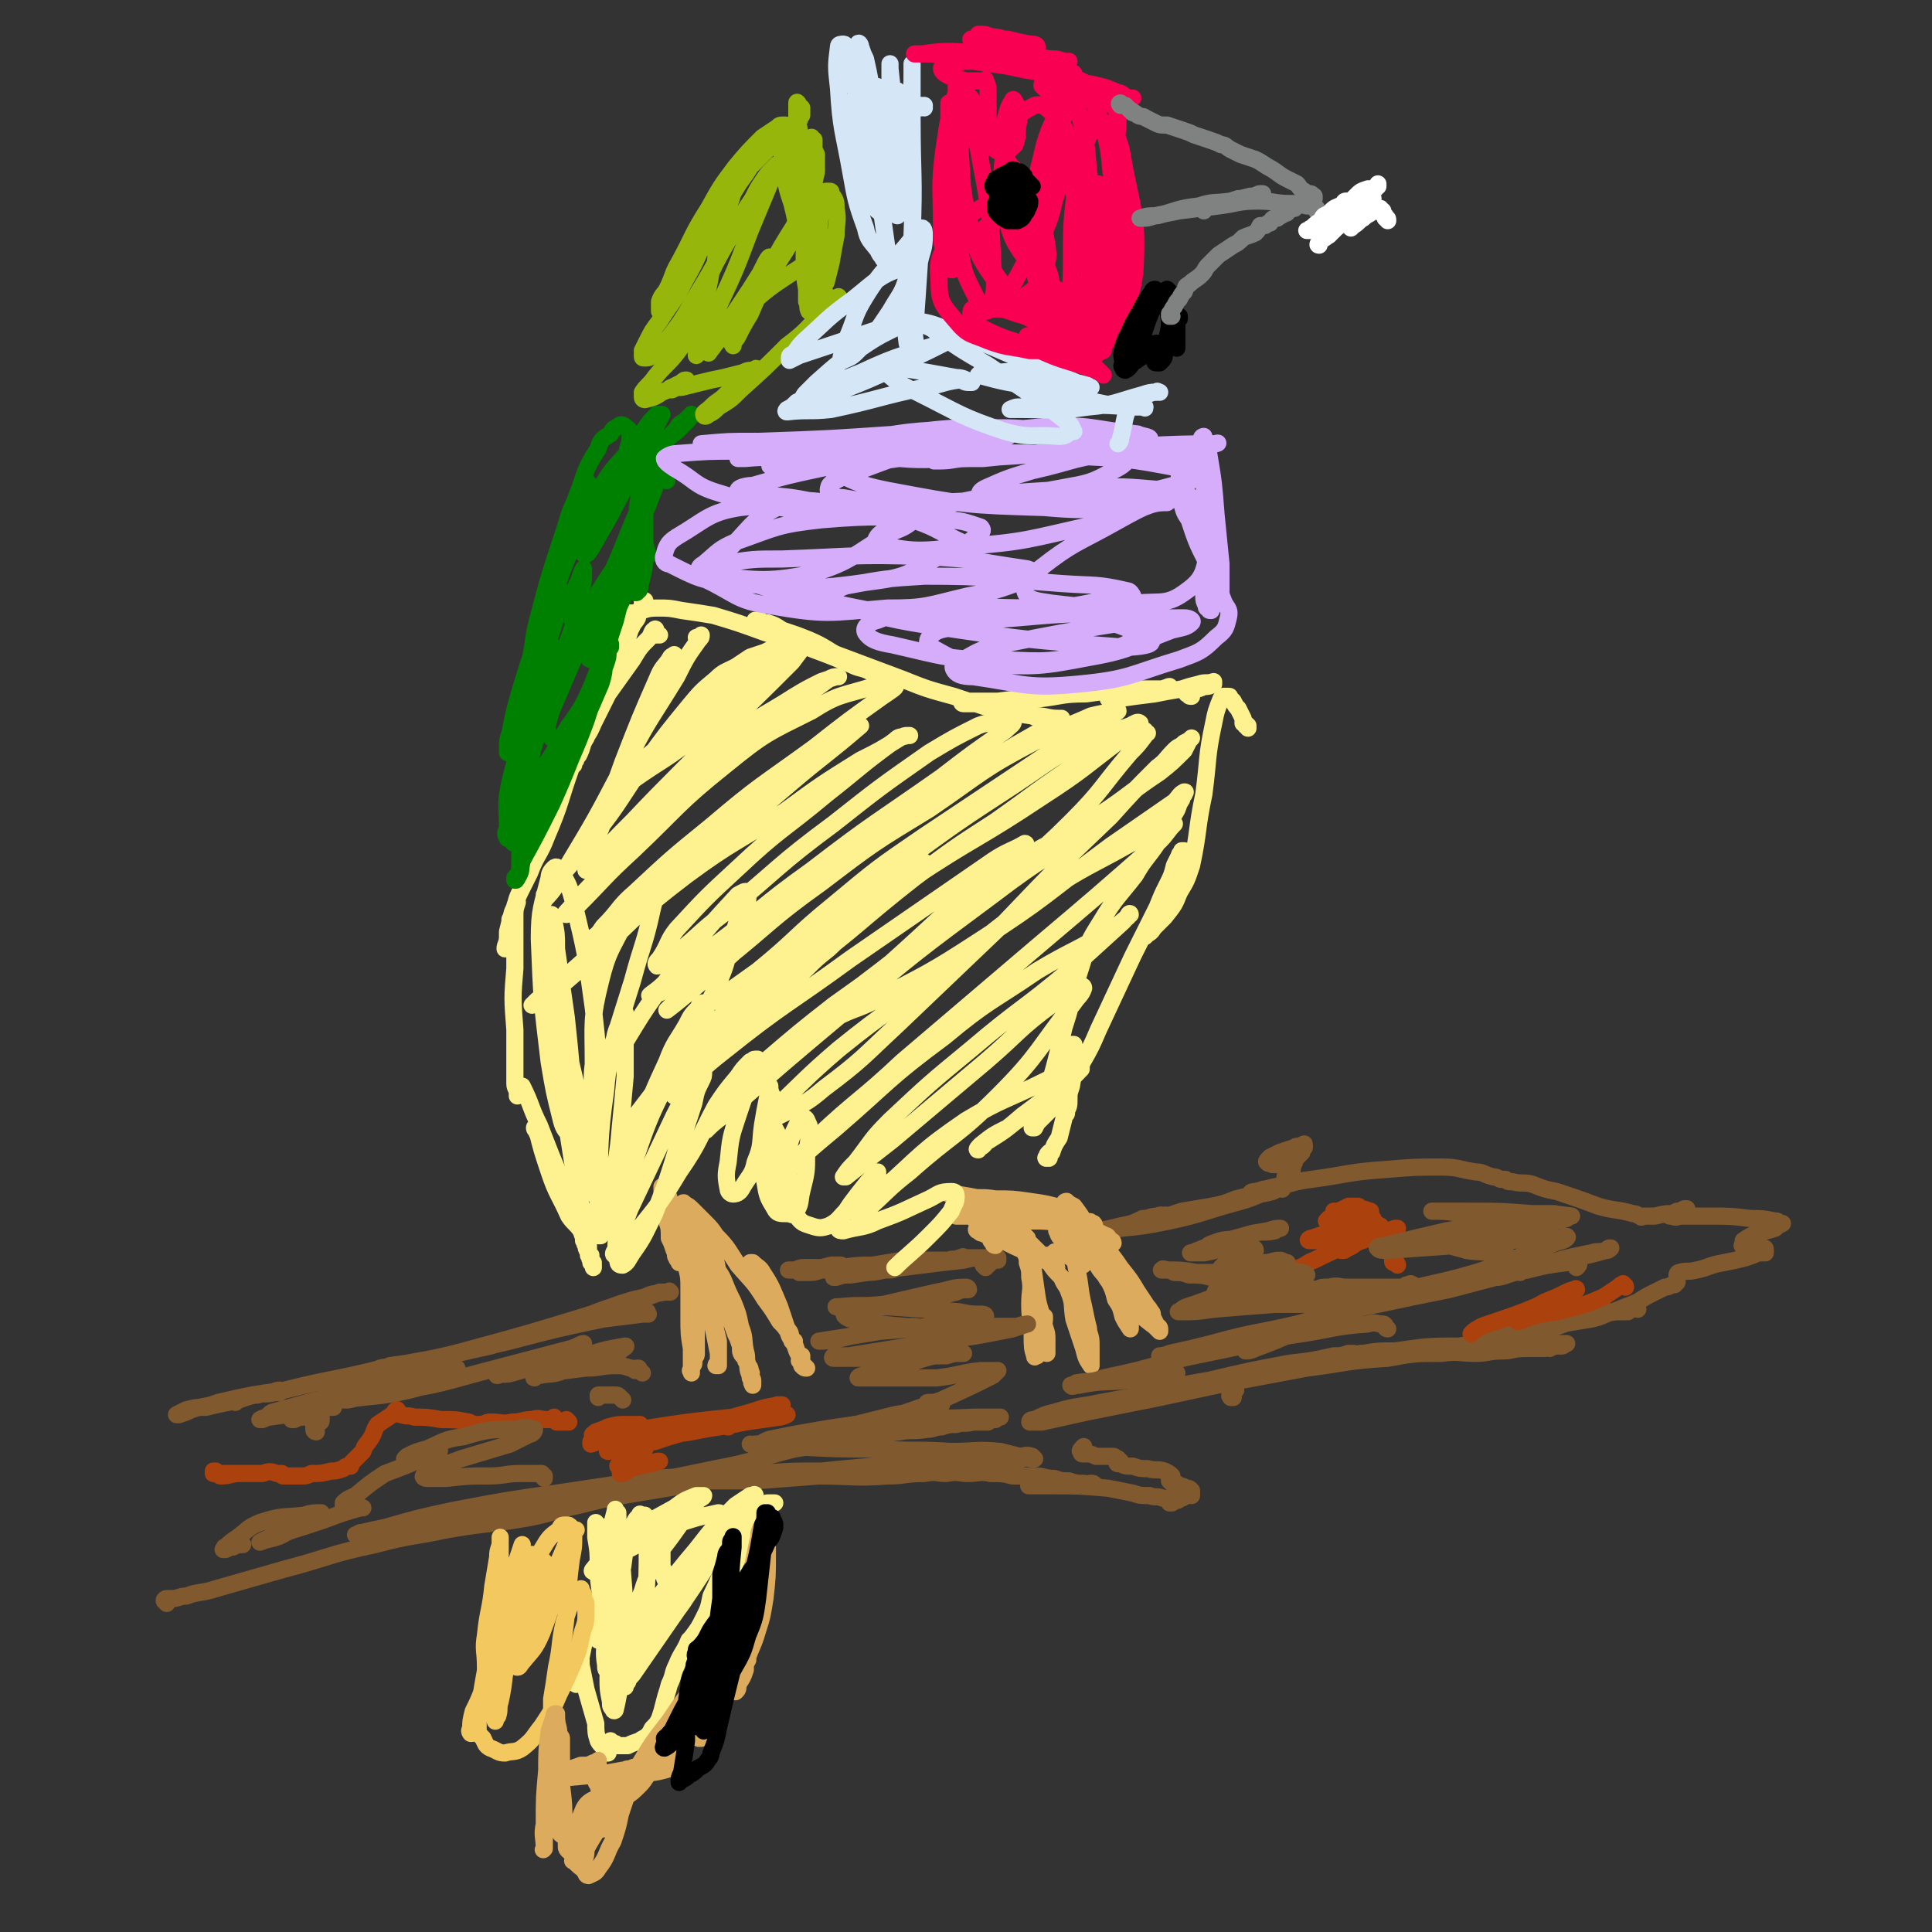
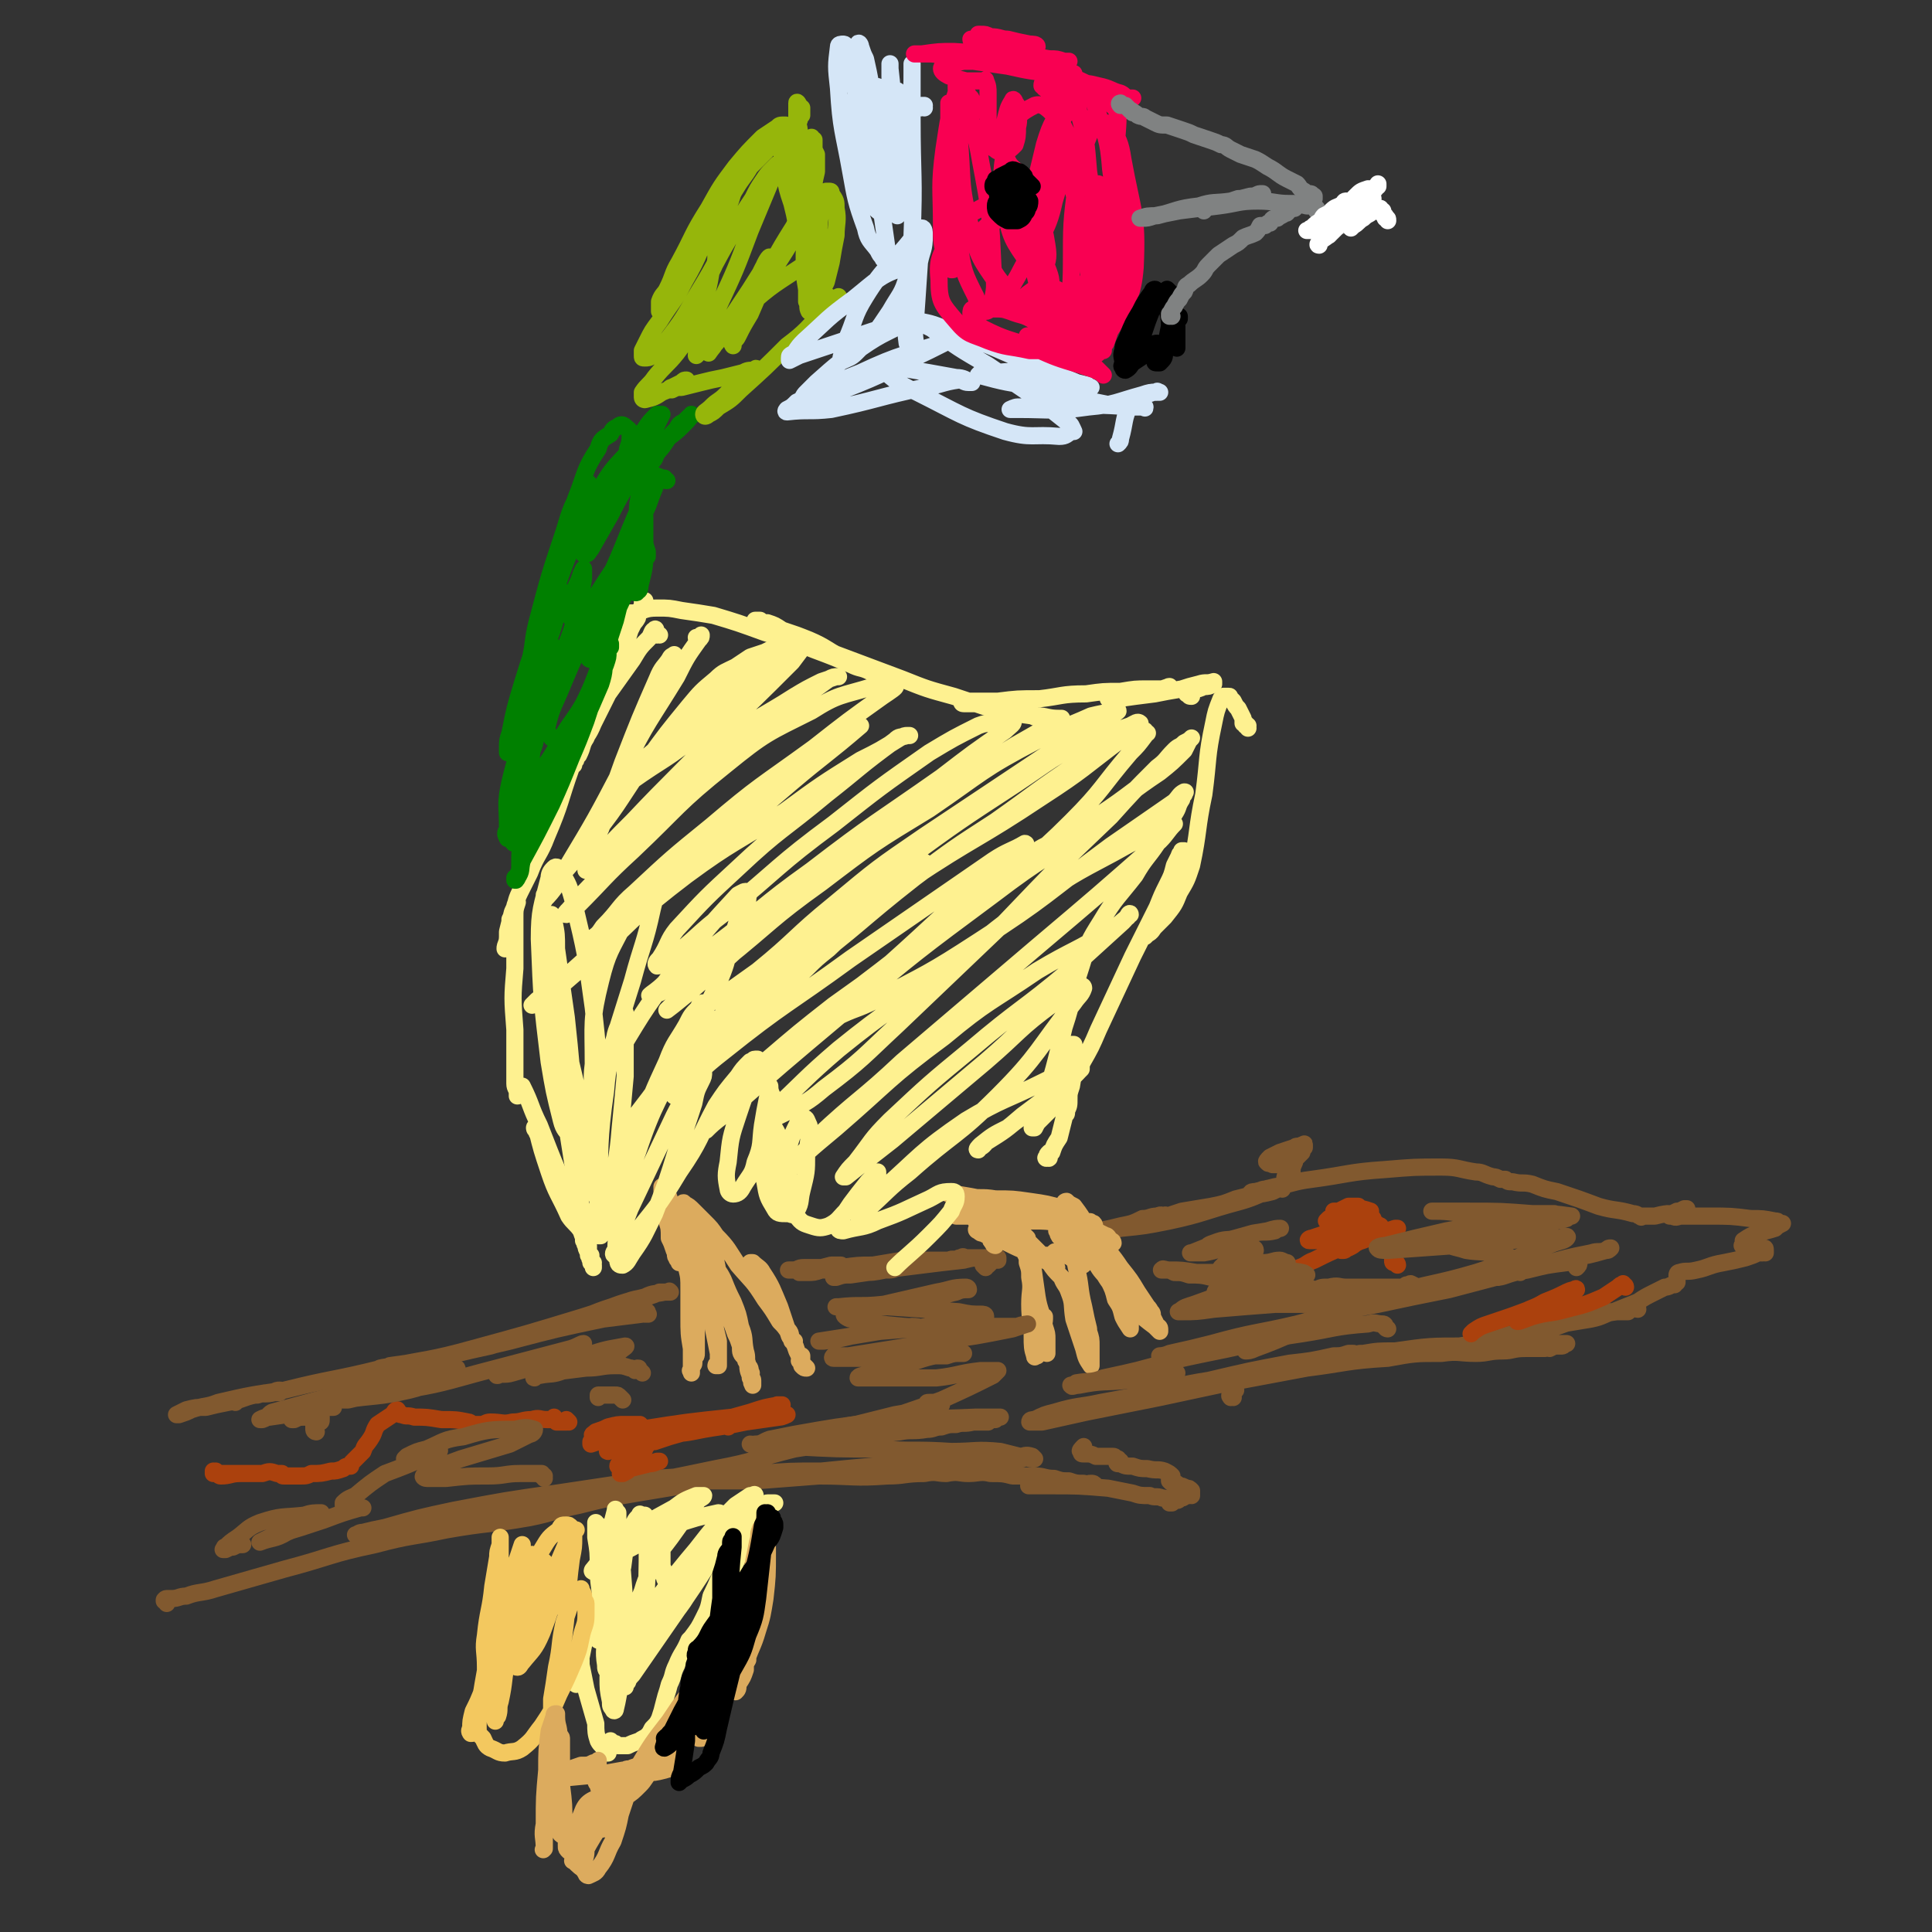
<svg xmlns="http://www.w3.org/2000/svg" viewBox="0 0 788 788" version="1.1">
  <rect x="0" y="0" width="788" height="788" fill="#333333" stroke="none" />
  <g fill="none" stroke="#81592F" stroke-width="7" stroke-linecap="round" stroke-linejoin="round">
    <path d="M263,536c-1,0 -1,-1 -1,-1 -1,0 0,0 0,0 0,0 0,0 0,0 0,0 0,0 1,0 0,0 0,0 1,0 0,0 0,0 0,0 0,0 0,1 0,1 0,0 0,0 0,0 0,0 0,0 0,0 0,0 -1,0 -1,0 0,-1 1,0 1,0 0,0 0,0 0,0 1,0 0,0 0,0 0,-1 0,0 0,0 0,0 0,0 0,0 1,0 0,0 0,0 -1,-1 -1,0 -2,0 -8,1 -8,1 -16,2 -19,4 -19,4 -38,9 -17,4 -17,4 -34,8 -8,1 -8,1 -15,2 -1,1 -1,1 -3,1 -1,0 -1,0 -1,0 0,0 0,0 0,0 4,-1 4,0 8,-1 19,-4 19,-4 37,-8 17,-5 16,-5 32,-10 11,-3 10,-4 21,-7 5,-2 5,-2 11,-3 3,-1 3,-1 5,-2 2,0 2,0 3,0 0,0 0,0 1,0 0,0 0,0 0,0 0,0 0,0 0,0 1,0 0,0 0,0 0,-1 0,0 0,0 0,0 -1,0 -2,0 -4,1 -4,0 -8,2 -13,3 -12,4 -25,8 -23,7 -23,7 -45,13 -18,5 -18,4 -37,8 -20,5 -20,4 -40,9 -14,2 -14,2 -27,5 -5,2 -5,1 -11,3 -2,1 -2,1 -5,2 0,0 0,0 -1,0 0,0 0,0 0,0 2,-1 2,-1 4,-2 4,-1 4,-1 8,-1 4,-1 4,-1 9,-2 6,-1 6,-2 11,-3 4,-1 4,0 8,-1 1,0 1,0 2,0 0,-1 1,-1 0,-1 -1,0 -1,0 -3,1 -3,0 -3,0 -6,1 -2,0 -2,0 -5,1 -2,0 -2,0 -4,1 0,1 0,1 0,1 " />
    <path d="M68,654c0,-1 0,-1 -1,-1 0,-1 0,0 0,0 0,0 0,0 0,0 0,0 0,-1 1,-1 1,0 1,0 2,0 3,0 3,-1 6,-1 5,-2 6,-1 12,-3 14,-4 14,-4 28,-8 19,-5 18,-6 37,-10 15,-4 15,-3 29,-6 17,-3 17,-2 34,-5 10,-2 10,-3 20,-5 12,-3 12,-3 24,-5 12,-2 12,-2 24,-4 4,-1 4,-1 8,-2 2,-1 2,-1 5,-1 1,0 1,0 3,-1 0,0 0,0 0,0 0,0 0,0 0,0 0,0 0,0 -1,0 -16,1 -16,1 -32,2 -20,3 -20,3 -40,6 -21,3 -21,3 -42,7 -14,3 -14,3 -28,7 -5,1 -5,1 -9,2 -2,0 -2,1 -3,1 0,0 0,0 0,0 4,-1 4,-1 8,-2 19,-3 19,-4 37,-7 27,-5 27,-4 53,-9 25,-4 25,-4 49,-9 16,-3 16,-4 32,-8 13,-2 13,-2 26,-5 8,-1 8,-1 17,-2 5,-1 5,0 11,-1 3,0 3,-1 6,-1 3,-1 3,-1 6,-1 3,-1 3,0 7,-1 3,0 3,0 6,0 1,-1 1,-1 3,-1 1,-1 1,-1 1,-1 0,0 1,0 1,0 -1,0 -1,0 -2,0 -4,0 -4,0 -8,0 -21,1 -21,0 -41,2 -16,2 -16,2 -33,5 -5,1 -5,1 -10,2 -3,1 -3,2 -6,2 -1,1 -1,0 -2,0 0,0 0,0 0,0 0,0 0,0 0,0 8,1 8,1 17,1 18,1 18,1 36,1 14,1 14,0 29,1 10,0 10,-1 20,0 4,1 4,1 8,2 2,0 2,-1 5,0 0,0 0,0 1,1 0,0 0,0 0,0 -1,0 -1,0 -1,0 -2,0 -2,-1 -4,0 -7,0 -7,0 -14,1 -12,1 -12,1 -25,1 -11,1 -11,1 -22,1 -11,1 -11,1 -21,2 -13,0 -13,0 -25,1 -6,1 -6,1 -11,2 -3,0 -3,0 -6,1 -1,0 -1,0 -2,0 -1,-1 -1,0 -1,0 0,0 0,0 0,0 0,0 -1,-1 -1,-1 0,0 0,0 1,1 1,0 1,0 2,0 8,0 8,0 16,0 13,-1 13,-1 26,-2 14,0 14,1 28,0 7,0 7,-1 15,-1 5,-1 5,0 9,0 5,-1 5,0 9,0 4,0 5,-1 9,0 5,0 5,0 9,1 4,0 4,0 9,0 4,0 4,1 8,1 3,1 3,1 6,1 3,1 3,1 6,1 1,1 1,0 3,0 1,0 1,0 2,1 0,0 0,0 0,0 0,0 0,0 0,0 -1,0 -1,0 -2,0 -3,0 -3,0 -6,0 -4,0 -4,0 -9,0 -4,0 -4,0 -7,0 -2,0 -2,0 -3,0 0,0 -1,0 0,0 0,0 0,0 1,0 4,0 4,0 7,0 12,0 12,0 24,1 5,1 5,1 10,2 3,1 3,1 7,1 2,1 3,0 5,1 1,0 1,0 3,1 0,0 0,0 0,1 1,0 1,0 1,0 0,0 0,0 0,0 0,0 0,-1 0,-1 -1,0 0,0 0,1 0,0 0,0 0,0 0,0 0,-1 0,-1 -1,0 0,1 0,1 0,-1 0,-1 1,-2 0,0 1,1 1,1 1,0 1,-1 1,-1 1,0 1,0 1,0 1,0 1,-1 1,-1 1,0 1,0 2,0 0,-1 0,0 1,0 0,-1 0,-1 0,-1 0,-1 0,-1 0,-1 -1,-1 -1,-1 -2,-1 -2,-1 -2,-1 -3,-1 -1,-1 -1,-1 -2,-1 -1,0 -1,0 -2,-1 0,0 0,0 0,-1 0,0 1,0 1,0 0,-1 0,-1 0,-1 0,0 0,0 0,0 -1,-1 -1,-1 -3,-2 -3,-1 -3,0 -7,-1 -3,0 -3,0 -6,-1 -3,0 -3,0 -5,-1 -1,0 -1,0 -1,0 -1,0 0,-1 0,-1 0,0 0,0 0,0 0,0 0,0 1,0 0,0 -1,0 -1,-1 0,0 0,0 0,0 -1,0 -1,-1 -2,-1 -3,0 -3,0 -7,0 -2,-1 -2,-1 -5,-1 -1,0 -1,0 -1,-1 -1,0 0,-1 1,-2 " />
    <path d="M503,570c-1,0 -1,-1 -1,-1 -1,0 0,1 0,1 0,0 0,-1 0,-1 0,-1 1,-1 1,-1 0,-1 0,-1 1,-1 0,0 0,0 0,0 0,0 0,0 -1,-1 -1,0 0,-1 -1,-1 -4,-1 -4,0 -8,0 -5,1 -5,1 -10,1 -6,0 -6,0 -12,1 -4,0 -4,0 -7,1 -1,0 -1,0 -2,0 0,0 0,0 0,0 2,0 2,1 4,0 13,-2 13,-3 26,-5 17,-4 17,-4 33,-7 9,-1 9,-1 18,-3 3,0 3,0 6,-1 1,0 2,0 2,0 -1,0 -1,0 -2,1 -5,1 -5,1 -9,1 -8,2 -8,2 -17,4 -16,3 -16,3 -32,6 -21,4 -21,4 -43,8 -9,2 -9,1 -19,4 -4,1 -4,1 -8,3 -1,0 -2,0 -2,1 1,0 3,0 5,0 9,-2 9,-2 18,-4 15,-3 15,-3 30,-6 14,-3 14,-3 28,-6 16,-3 16,-3 32,-6 16,-2 16,-3 33,-4 11,-2 11,-2 22,-2 7,-1 7,0 14,0 5,0 5,-1 11,-1 4,0 4,-1 9,-1 2,0 2,0 5,0 1,0 1,0 3,0 1,-1 1,0 2,0 2,-1 2,-1 3,-1 1,0 1,0 2,0 1,0 1,-1 2,-1 0,0 0,0 0,0 0,0 0,0 0,0 -1,0 -1,0 -3,0 -6,0 -6,0 -12,0 -13,0 -13,0 -26,1 -15,0 -15,0 -29,2 -7,0 -7,0 -13,1 -2,0 -2,0 -3,1 -1,0 -1,0 -1,0 -1,-1 0,0 1,0 4,-1 4,-1 9,-1 9,-1 9,-1 19,-2 10,-1 10,0 20,-2 10,-1 10,-3 20,-5 7,-2 7,-2 15,-4 5,-1 5,-1 10,-2 5,-1 5,-1 10,-2 4,0 4,0 8,0 1,-1 1,-1 2,-2 1,0 1,1 2,1 0,0 0,0 0,0 0,0 0,-1 -1,-1 -1,0 -1,1 -2,1 -10,2 -10,1 -19,4 -7,1 -7,2 -14,4 -2,0 -2,0 -4,0 -1,0 -1,0 -2,1 0,0 0,0 0,0 0,-1 0,-1 1,-1 1,-1 1,0 2,-1 4,0 4,-1 8,-1 6,-1 6,-1 12,-2 5,-1 5,-2 9,-3 5,-2 5,-2 10,-4 3,-2 3,-2 7,-4 2,-1 2,-1 4,-2 2,0 2,-1 4,-1 0,-1 0,0 1,-1 0,0 0,0 0,-1 0,0 0,0 0,0 0,0 0,0 0,0 0,-1 0,-1 0,-1 0,0 0,0 0,0 0,0 0,0 0,-1 0,0 0,-1 1,-1 3,-1 3,0 7,-1 5,-1 5,-2 11,-3 5,-1 5,-1 9,-2 3,-1 3,-1 5,-2 1,0 1,0 2,0 1,-1 1,0 1,0 0,-1 0,-1 0,-1 0,-1 0,-1 -1,-1 -2,0 -2,0 -4,0 -2,0 -2,0 -4,-1 0,0 -1,0 0,0 0,-1 0,-1 0,-2 3,-2 3,-2 6,-3 3,-1 4,-1 7,-2 1,-1 1,-1 3,-2 0,0 -1,0 -1,0 -1,-1 -1,-1 -2,-1 -5,-1 -5,-1 -10,-1 -8,-1 -8,-1 -17,-1 -5,0 -5,0 -11,0 -2,0 -2,1 -4,0 -1,0 -2,-1 -2,-1 0,0 1,1 1,1 1,-1 1,-1 3,-2 1,0 1,0 3,-1 0,0 1,0 1,0 0,0 -1,1 -1,1 -2,1 -2,1 -4,1 -4,0 -4,0 -8,1 -2,0 -2,0 -5,0 0,0 0,0 -1,0 0,0 0,0 0,0 1,1 0,0 0,0 0,0 0,0 0,0 0,0 0,0 0,0 -1,0 -1,-1 -3,-1 -7,-2 -7,-1 -14,-3 -8,-3 -8,-3 -17,-6 -5,-1 -5,-1 -10,-3 -4,-1 -4,0 -8,-1 -2,0 -2,0 -3,-1 -1,0 -1,0 -2,0 0,0 0,0 0,0 0,0 0,0 0,0 -2,-1 -2,-1 -3,-1 -4,-1 -4,-2 -7,-2 -7,-1 -7,-2 -14,-2 -11,0 -11,0 -23,1 -15,1 -15,2 -30,4 -8,1 -8,2 -15,3 -4,1 -4,1 -8,2 -1,0 -2,0 -2,1 0,0 1,0 2,0 2,-1 2,-2 4,-2 3,-1 3,0 5,-1 1,0 2,-1 2,0 0,0 -2,0 -3,1 -7,2 -7,3 -14,5 -15,4 -15,5 -29,8 -10,2 -10,2 -20,3 -4,1 -4,1 -9,1 0,0 -1,1 -1,1 0,0 1,-1 1,-1 5,-1 5,-1 9,-2 5,-1 5,-1 9,-3 3,0 3,-1 6,-1 2,-1 2,0 3,0 0,-1 1,0 1,0 0,0 -1,-1 -1,0 -1,0 -1,0 -2,0 0,1 -1,1 -1,1 0,0 0,0 0,0 2,0 2,0 4,-1 3,-1 3,-1 6,-2 6,-1 6,-1 12,-2 5,-1 5,-1 10,-3 4,-1 4,-1 8,-2 3,0 3,0 7,-1 2,-1 2,-1 4,-2 1,-1 1,-1 2,-1 0,-1 1,-1 1,-1 0,0 0,0 0,0 0,0 0,0 0,-1 0,0 0,0 0,0 0,0 1,0 1,-1 0,-1 0,-1 0,-2 0,-1 0,-1 0,-2 0,-1 0,-1 0,-1 0,-1 -1,-1 -1,-1 0,-1 0,-1 0,-1 0,0 0,0 0,-1 0,0 0,0 0,0 0,1 0,0 0,0 -1,0 0,1 0,1 0,2 0,2 -1,4 0,2 -1,2 -1,4 0,1 0,1 0,2 0,0 -1,0 -1,1 0,0 0,0 0,0 0,1 0,1 0,1 0,0 0,0 0,0 0,-1 0,-1 1,-3 1,-2 1,-1 2,-3 1,-2 1,-3 2,-5 0,-1 0,-1 1,-2 1,-1 1,-1 2,-2 0,-1 0,-1 0,-1 1,-1 1,-1 1,-1 0,-1 0,-1 0,-1 0,-1 0,0 -1,0 -2,1 -2,0 -3,1 -3,1 -3,1 -6,2 -2,1 -2,1 -4,2 -1,1 -2,2 -1,2 0,1 1,0 2,1 1,0 1,0 3,0 1,0 1,0 3,0 0,-1 0,-1 0,-1 1,0 1,0 1,0 1,0 1,0 1,0 0,0 0,-1 0,-1 -1,0 -2,0 -3,0 -1,1 -1,1 -1,1 " />
    <path d="M402,517c0,0 -1,-1 -1,-1 0,0 0,0 1,0 0,0 0,0 1,0 1,-1 1,-1 2,-2 0,0 0,0 0,0 0,0 0,0 0,0 1,0 0,-1 0,-1 -1,0 -1,0 -3,0 -5,0 -5,0 -9,1 -9,1 -9,1 -17,2 -8,1 -8,1 -16,2 -6,1 -6,1 -13,2 -3,0 -3,0 -6,1 0,0 -1,0 -1,0 0,0 1,0 2,-1 5,0 5,0 9,-1 5,0 5,0 10,-1 3,0 3,0 5,-1 1,0 1,0 2,0 0,0 0,0 0,0 -3,0 -3,-1 -6,0 -6,0 -6,0 -13,0 -7,1 -7,1 -14,1 -3,1 -3,1 -6,1 -1,0 -1,0 -2,0 -1,0 -1,0 -1,0 0,0 1,0 1,0 3,-1 3,-1 5,-1 3,-1 3,-1 7,-2 1,0 1,0 3,0 1,0 1,0 1,0 0,0 0,0 -1,0 -3,0 -3,0 -6,1 -4,0 -4,0 -8,0 -3,0 -2,1 -5,1 -1,0 -1,0 -1,0 -1,0 0,0 1,0 1,0 1,0 3,0 3,-1 3,-1 6,-1 6,0 6,0 11,0 7,-1 7,-1 13,-1 6,-1 6,-1 12,-2 4,0 4,0 8,0 3,0 3,0 6,0 2,0 2,0 3,0 1,0 1,0 2,0 2,-1 2,0 3,0 1,-1 1,-1 2,-1 1,-1 1,0 2,0 2,0 2,0 3,0 2,0 2,0 4,0 1,0 1,0 2,0 1,0 1,0 2,0 1,0 1,0 2,0 0,0 0,0 0,1 " />
  </g>
  <g fill="none" stroke="#DCAB5E" stroke-width="7" stroke-linecap="round" stroke-linejoin="round">
    <path d="M276,498c0,0 0,0 -1,-1 0,0 0,0 -1,0 0,0 0,0 0,0 1,0 0,0 0,-1 0,0 0,0 0,0 0,0 0,0 0,0 0,-1 0,-1 0,-1 0,0 0,0 0,0 0,0 0,-1 0,-1 -1,1 0,2 0,4 0,2 0,2 1,4 0,2 0,2 1,5 1,2 0,2 1,4 0,1 0,1 1,2 0,1 0,1 0,1 0,1 0,1 0,1 0,0 0,0 0,0 0,0 0,0 -1,0 0,-1 -1,-1 -1,-2 -1,-1 0,-1 -1,-3 -1,-3 -1,-3 -2,-5 0,-4 0,-4 -1,-7 0,-3 0,-3 -1,-5 0,-2 -1,-2 -1,-5 0,-1 0,-1 0,-2 0,-1 0,-2 0,-2 1,0 1,1 2,2 1,3 1,3 2,6 3,6 3,6 6,12 3,6 3,6 5,12 2,7 2,7 4,13 1,3 1,3 1,6 1,1 1,1 1,3 1,0 1,0 1,1 0,0 0,0 0,0 0,0 -1,0 -1,0 -1,-1 -1,-2 -1,-3 -1,-2 -1,-2 -2,-4 0,-1 0,-1 0,-3 -1,-1 -1,-1 -2,-2 0,-1 0,-1 0,-1 0,0 0,-1 0,0 0,0 -1,0 -1,1 0,4 0,4 0,8 -1,4 -1,4 -1,8 0,4 0,4 0,7 0,1 0,1 0,2 0,1 0,1 -1,2 0,1 0,1 0,2 0,0 0,0 0,0 0,1 -1,1 -1,1 0,0 0,0 0,1 0,0 0,0 0,1 -1,0 0,0 0,0 0,1 0,1 0,1 0,0 0,0 0,0 0,-1 0,-1 0,-2 0,-4 0,-4 0,-8 -1,-6 -1,-6 -1,-13 0,-6 0,-6 0,-11 0,-5 0,-5 -1,-9 -1,-4 -1,-4 -2,-8 -1,-3 -1,-3 -2,-6 0,-2 0,-2 -1,-3 0,-2 0,-2 0,-3 0,-1 0,-1 0,-2 0,0 0,0 0,0 1,1 2,1 3,3 2,3 2,4 3,7 3,9 4,9 6,19 3,7 2,7 4,14 1,5 1,5 2,9 0,2 0,2 0,4 0,2 0,2 0,4 0,0 0,0 0,1 0,0 0,0 0,0 0,1 0,1 0,1 0,0 0,0 0,0 0,0 -1,0 -1,0 0,-1 1,0 1,0 0,0 0,0 0,0 0,0 -1,0 -1,0 0,-1 1,0 1,0 0,-2 0,-2 0,-5 -1,-5 -1,-5 -2,-10 0,-6 0,-6 -1,-12 -1,-5 -1,-5 -2,-10 -1,-3 0,-3 -1,-7 -1,-2 -1,-2 -2,-4 -1,-2 -1,-2 -1,-4 0,-2 0,-2 0,-3 0,-1 0,-1 0,-2 0,0 0,0 0,-1 0,0 0,0 0,0 0,1 -1,1 0,1 1,1 2,0 3,2 2,3 2,3 3,6 2,6 2,6 3,12 2,7 1,7 3,13 2,6 2,5 4,11 1,2 1,2 2,5 0,3 0,3 2,5 0,2 1,1 1,3 1,1 1,1 1,3 1,0 0,0 0,1 0,1 1,1 1,2 0,0 0,0 0,1 0,0 0,0 0,1 0,0 0,0 0,0 0,0 0,-1 0,-1 -1,0 0,0 0,1 0,0 0,0 0,0 0,-2 0,-2 -1,-3 0,-2 -1,-2 -1,-5 -1,-3 0,-3 -1,-6 -1,-5 0,-5 -2,-10 -1,-5 -1,-5 -3,-10 -2,-4 -2,-4 -4,-9 -1,-2 -1,-2 -3,-5 -1,-3 -1,-3 -2,-6 -2,-4 -2,-4 -4,-8 -2,-2 -2,-2 -4,-4 -1,-2 -1,-3 -2,-5 0,-1 0,-1 -1,-2 0,-1 0,-1 0,-1 0,-1 -1,0 0,0 0,0 0,0 0,0 2,1 2,1 4,3 2,2 2,2 4,4 3,3 3,3 5,6 5,5 5,6 9,12 6,7 6,6 11,14 3,4 3,4 6,9 2,2 2,2 4,5 0,1 0,1 1,2 0,1 0,1 1,1 0,0 0,0 0,0 0,1 -1,0 -1,0 -1,-3 0,-3 -2,-5 -2,-5 -2,-5 -5,-10 -2,-3 -2,-3 -4,-6 -2,-3 -1,-3 -3,-6 -1,-2 -1,-2 -2,-3 0,-1 0,-1 -1,-2 0,0 0,0 0,0 1,0 1,0 1,0 2,2 3,2 4,4 4,6 4,7 7,14 2,6 2,6 4,12 2,3 2,3 3,6 1,2 1,2 2,5 1,0 0,1 1,1 0,1 0,1 1,1 0,0 0,0 0,0 0,0 -1,-1 -1,-1 0,0 1,1 1,1 -1,0 -1,0 -2,-1 0,-1 0,-1 -1,-2 0,0 0,-1 1,-1 0,-1 0,-1 0,-1 " />
    <path d="M406,508c0,0 -1,0 -1,-1 -1,-1 -1,-1 -1,-2 -1,-1 -1,-1 -2,-3 0,0 0,0 0,0 -1,-1 0,-1 0,-1 0,0 0,0 0,0 0,0 -1,-1 -1,-1 2,1 3,2 6,3 5,2 5,1 10,4 4,2 4,2 7,5 2,2 2,2 4,3 1,1 1,1 2,2 0,0 1,0 1,0 0,0 0,0 -1,0 -1,-2 -1,-2 -3,-3 -3,-2 -4,-2 -7,-3 -5,-2 -5,-2 -9,-4 -4,-2 -4,-2 -7,-3 -2,-1 -2,0 -3,-1 -1,0 -1,0 -2,-1 -1,0 -1,-1 0,-1 0,-1 0,-1 1,-1 2,-1 2,-1 4,-2 2,0 2,0 5,1 3,0 3,0 5,0 2,0 2,0 3,0 1,0 1,0 1,0 0,0 -1,0 -2,0 -3,-1 -3,-1 -6,-2 -3,0 -3,1 -6,1 -2,0 -2,0 -5,0 0,0 -1,0 -1,0 0,0 0,0 0,0 1,0 1,0 2,0 3,-1 3,-1 6,-1 6,0 6,1 11,1 5,0 5,-1 10,0 2,0 2,0 4,1 1,0 3,0 3,0 0,0 -1,0 -2,0 -5,-1 -5,-1 -11,-1 -8,-1 -8,-1 -17,-1 -4,0 -4,0 -9,-1 -2,0 -2,0 -4,0 0,0 -1,0 -1,0 0,0 1,0 1,0 3,-2 3,-2 6,-3 5,0 5,0 10,0 5,0 5,0 11,0 4,0 4,0 8,0 4,1 4,1 7,1 2,0 2,0 4,1 1,0 1,1 1,1 1,0 1,-1 1,-1 -2,-1 -2,-2 -5,-2 -7,-2 -7,-2 -14,-3 -7,-1 -7,-1 -14,-1 -6,-1 -6,0 -12,-1 -2,0 -2,0 -4,-1 -2,0 -2,0 -3,0 0,-1 0,0 0,0 0,0 0,0 0,0 1,0 1,0 3,0 6,1 6,1 11,2 10,3 10,3 21,6 7,2 7,1 14,3 5,2 5,2 11,4 2,1 2,1 4,2 1,0 1,1 2,2 0,0 1,0 1,1 0,0 0,0 0,0 0,0 0,0 0,0 0,0 0,0 -1,0 -1,-1 -1,-1 -2,-2 -2,-2 -2,-2 -4,-3 -1,-1 0,-2 -1,-3 -1,0 -1,0 -1,0 0,-1 -1,-1 -1,0 0,0 1,0 1,1 2,3 2,3 4,6 4,6 4,5 8,11 4,5 4,5 7,10 2,3 2,3 4,6 1,1 1,1 1,2 1,0 1,1 1,1 -1,0 -1,0 -2,-1 -2,-1 -2,-1 -3,-3 -2,-2 -2,-2 -4,-5 -1,-2 -1,-2 -2,-3 -1,-1 -1,-1 -2,-2 -1,-1 0,-1 0,-2 -1,0 -1,-1 -1,0 1,0 1,0 2,0 2,3 2,3 4,6 3,3 3,3 6,7 1,2 1,2 2,4 1,2 1,2 2,4 0,0 1,0 1,1 0,0 0,0 0,1 0,0 0,0 0,0 -1,-1 -1,-1 -2,-2 -4,-3 -4,-3 -7,-6 -5,-5 -5,-5 -10,-10 -4,-5 -3,-5 -7,-10 -4,-4 -4,-4 -7,-9 -2,-2 -2,-2 -4,-5 -1,-3 -1,-3 -1,-5 -1,-1 -1,-1 -1,-3 0,-1 0,-1 0,-2 0,0 0,-1 1,-1 1,1 1,1 3,2 3,4 3,4 5,8 3,4 3,4 5,9 3,6 3,6 6,11 2,5 2,5 4,11 1,3 1,3 2,6 0,2 0,2 1,3 0,1 0,1 0,2 0,0 0,0 0,0 0,0 0,0 0,0 -2,-3 -2,-3 -3,-5 -1,-4 -1,-4 -3,-7 -1,-4 -1,-4 -3,-8 -2,-3 -3,-3 -5,-7 -2,-2 -2,-2 -3,-4 -2,-3 -2,-3 -3,-5 -1,-1 -1,-1 -2,-2 -1,-1 0,-1 -1,-2 0,0 -1,-1 -1,0 -1,0 0,0 0,1 0,2 -1,2 0,4 1,5 1,5 2,10 2,8 1,8 3,16 1,5 1,5 2,9 0,3 0,3 0,5 0,1 0,1 0,3 0,0 1,0 1,1 0,0 0,0 0,1 0,0 0,0 0,0 -1,-1 -1,-1 -1,-2 -2,-4 -2,-4 -4,-8 -1,-5 -1,-5 -2,-10 0,-2 0,-3 0,-5 -1,-1 -1,-1 -1,-3 0,0 0,0 0,-1 0,0 0,-1 0,0 1,0 1,0 2,2 2,3 2,4 3,8 1,5 1,5 2,10 1,3 1,3 1,6 0,2 0,2 0,4 0,2 0,2 0,3 0,0 0,0 0,1 0,0 0,0 0,0 0,0 0,0 0,0 -2,-3 -2,-3 -3,-7 -2,-6 -2,-6 -4,-12 -1,-6 0,-6 -2,-11 -1,-3 -2,-3 -3,-6 -3,-3 -3,-3 -5,-6 -2,-2 -2,-2 -5,-5 -1,-1 -1,-1 -2,-2 -1,-1 -1,-1 -2,-2 0,-1 0,-1 0,-1 0,0 0,0 0,0 -1,-1 -1,-1 -1,-1 0,0 1,1 1,2 1,4 1,4 2,9 1,7 1,7 2,14 1,6 2,6 3,12 1,3 1,3 1,5 0,2 0,2 0,4 0,0 0,0 0,1 0,0 0,0 0,1 0,0 0,0 0,0 0,-2 -1,-2 -1,-3 0,-3 0,-4 0,-7 -1,-2 0,-2 0,-4 0,-1 0,-1 0,-1 -1,0 -1,1 -1,2 -1,3 -1,3 -1,5 -1,2 0,2 -1,4 0,2 0,2 -1,3 0,1 1,1 1,2 -1,0 -1,1 -1,0 -1,-3 -1,-4 -1,-8 0,-6 -1,-6 -1,-13 0,-6 1,-6 0,-11 0,-3 0,-3 -1,-6 0,-2 0,-2 -1,-4 0,-1 0,-1 -1,-3 0,-1 -1,-1 -1,-2 -1,0 -1,0 -1,-1 0,0 0,0 0,0 0,0 0,0 0,0 0,0 0,-1 0,-1 -1,0 0,0 0,1 0,0 0,0 0,0 0,-1 0,-1 -1,-1 0,0 0,0 0,0 1,0 0,-1 0,-1 0,0 0,1 0,1 0,0 0,0 0,0 1,1 1,1 2,2 1,1 1,1 2,3 1,1 2,1 3,1 1,1 1,1 2,1 0,1 0,1 1,1 0,0 0,0 1,0 0,0 0,0 1,0 1,0 1,0 2,0 1,0 1,-1 3,-1 0,0 0,0 1,0 0,0 0,0 0,0 -1,0 -1,0 -1,0 -1,-1 -1,0 -1,0 0,0 0,0 0,0 1,0 1,0 2,0 1,1 1,1 3,1 2,1 2,1 3,2 1,1 1,1 2,2 1,0 1,0 1,0 1,0 1,0 1,-1 0,0 0,0 -1,-1 0,-1 0,-1 -1,-2 -1,-2 -2,-2 -4,-4 -1,-2 -1,-2 -3,-3 0,-1 -1,0 -1,-1 -1,-1 0,-1 0,-2 -1,0 -1,0 -1,0 0,-1 1,0 1,0 " />
  </g>
  <g fill="none" stroke="#AB410D" stroke-width="7" stroke-linecap="round" stroke-linejoin="round">
    <path d="M555,503c0,0 -1,-1 -1,-1 0,0 0,0 1,0 0,0 0,0 0,0 0,1 -1,0 -1,0 0,-1 1,0 1,0 2,-1 2,0 4,0 1,-1 1,-1 3,-2 0,0 0,0 0,0 1,0 1,0 1,0 0,0 0,0 0,0 0,0 0,0 -1,0 0,-1 0,0 0,0 0,0 0,-1 -1,-1 -1,0 -1,0 -3,0 -2,0 -2,0 -3,0 -2,0 -2,1 -3,0 0,0 0,-1 0,-1 1,0 2,0 3,0 1,-1 1,-1 3,-2 0,-1 1,-1 1,-1 0,-1 0,-1 0,-1 -3,-1 -3,-1 -5,-1 -3,-1 -3,0 -6,1 -1,0 -1,0 -3,0 -1,0 -1,0 -1,0 1,0 1,0 2,0 2,-1 2,-1 4,-2 2,0 2,0 3,0 1,0 1,0 1,0 -1,0 -1,1 -3,1 -2,2 -3,1 -6,3 -1,0 -1,0 -3,1 -1,1 -1,1 -1,1 0,0 1,0 2,1 3,0 3,-1 6,-1 4,0 4,-1 8,-1 1,0 2,0 3,0 0,0 0,0 0,0 -3,1 -3,1 -6,2 -6,2 -6,2 -13,4 -3,1 -3,1 -6,2 -1,0 -2,1 -1,1 0,0 1,0 2,0 4,0 4,-1 7,-1 5,-1 5,0 10,0 2,-1 2,-1 4,-1 1,0 2,0 1,0 -1,0 -1,0 -3,1 -3,1 -3,0 -6,1 -1,0 -1,1 -3,1 0,0 -1,1 0,1 0,-1 1,-1 2,-1 2,0 2,0 4,0 2,0 2,-1 3,-1 0,0 0,0 0,0 -1,0 -1,1 -2,1 -1,1 -1,1 -3,2 -1,0 -1,1 -2,1 -1,0 -1,0 -1,0 0,-1 1,-1 2,-1 2,-1 2,-2 4,-3 5,-2 5,-1 10,-3 3,-1 3,-1 6,-2 0,0 1,0 1,0 -3,1 -4,1 -7,2 -7,3 -7,3 -14,5 -7,3 -7,3 -13,6 -3,1 -3,2 -6,3 0,0 0,0 0,0 " />
    <path d="M570,516c0,-1 -1,-1 -1,-1 0,-1 0,0 0,0 -1,0 -1,0 -1,-1 " />
    <path d="M297,582c0,0 0,-1 -1,-1 -1,0 -2,0 -3,1 -6,1 -6,1 -11,2 -5,1 -5,0 -11,2 -2,0 -2,1 -4,2 0,0 0,0 0,0 3,-1 3,-1 6,-2 7,-2 7,-2 14,-4 7,-2 7,-2 15,-4 5,-2 5,-2 11,-3 2,-1 2,-1 4,-2 1,0 1,0 2,0 0,0 -1,0 -1,0 -6,1 -6,1 -12,3 -18,5 -18,5 -35,10 -9,2 -9,2 -18,4 -3,1 -4,1 -5,2 -1,0 1,-1 2,-1 13,-4 13,-4 26,-6 14,-3 14,-2 28,-5 7,-1 7,-1 14,-2 1,0 3,-1 3,-1 0,0 -1,0 -3,0 -9,1 -9,0 -19,1 -19,2 -19,2 -38,5 -8,1 -8,1 -16,3 -2,1 -2,1 -4,2 0,0 0,1 0,1 3,-1 3,-1 6,-2 4,-1 4,-2 9,-3 3,-1 4,-1 6,-2 0,0 -1,-1 -1,-1 -3,0 -3,0 -6,0 -3,0 -3,0 -7,1 -2,1 -2,1 -5,2 -1,1 -2,1 -1,2 0,0 1,1 3,1 4,1 4,1 8,1 4,1 4,0 8,1 2,0 3,0 3,0 0,1 -1,1 -1,2 -3,1 -3,1 -6,2 -2,2 -2,2 -4,4 0,0 -1,0 -1,1 1,0 1,0 3,0 3,0 3,0 7,-1 3,0 3,0 6,-1 0,0 1,0 1,0 -1,0 -2,1 -4,1 -4,1 -4,1 -8,2 -1,1 -1,1 -3,2 -1,0 -1,0 -1,0 " />
    <path d="M232,580c0,0 -1,-1 -1,-1 0,0 0,0 0,1 -1,0 -1,0 -2,0 -1,0 -2,0 -2,0 -1,-1 -1,-1 -1,-2 0,0 0,1 -1,1 0,0 0,0 0,0 -1,0 -1,0 -2,0 -3,0 -3,-1 -6,0 -4,0 -4,1 -8,1 -4,1 -4,0 -9,0 -2,0 -2,1 -4,1 -1,0 -1,0 -2,0 0,0 0,0 0,0 0,0 0,0 0,0 -2,0 -2,-1 -3,-1 -5,-1 -5,-1 -11,-1 -6,-1 -6,-1 -11,-1 -3,-1 -3,0 -5,-1 -1,0 -1,0 -2,-1 0,0 0,0 0,0 0,0 0,0 0,0 1,0 0,-1 0,-1 -1,0 -1,1 -2,2 -3,2 -3,2 -6,4 -2,3 -1,3 -3,6 -2,3 -2,2 -3,5 -1,1 -1,1 -2,2 -1,1 -1,1 -2,2 -1,1 -1,1 -1,2 -2,0 -2,0 -3,1 -3,1 -3,1 -5,1 -4,1 -4,1 -8,1 -2,1 -2,1 -5,1 -2,0 -2,0 -4,0 -1,0 -1,0 -2,0 -1,0 -1,0 -1,-1 0,0 0,0 0,0 0,1 0,0 0,0 -1,0 0,0 0,0 -1,0 -1,0 -2,0 -3,-1 -3,-1 -6,0 -7,0 -7,0 -13,0 -3,0 -3,0 -6,0 -1,0 -1,0 -1,0 0,0 0,0 0,0 0,0 0,0 0,0 0,0 0,0 0,-1 1,0 1,0 1,1 0,0 0,0 0,0 0,0 0,-1 0,-1 -1,0 0,0 0,1 1,0 1,1 2,1 4,0 4,-1 8,-1 " />
    <path d="M663,525c0,-1 -1,-1 -1,-1 0,-1 0,0 0,0 -1,0 -1,0 -2,1 -3,2 -3,2 -6,4 -7,3 -7,3 -15,5 -7,2 -7,1 -14,3 -3,1 -5,2 -6,2 -1,0 0,-2 1,-3 5,-3 5,-2 10,-5 5,-2 5,-2 9,-4 2,-1 3,-1 4,-1 0,-1 -1,0 -2,1 -8,4 -8,3 -17,7 -8,3 -8,3 -17,6 -3,1 -3,1 -6,3 0,0 0,0 -1,1 " />
  </g>
  <g fill="none" stroke="#81592F" stroke-width="7" stroke-linecap="round" stroke-linejoin="round">
    <path d="M262,560c0,0 -1,-1 -1,-1 -1,-1 0,-1 -1,-1 0,0 0,1 -1,1 -1,-1 -1,-1 -2,-1 -3,-1 -3,-1 -6,-1 -6,0 -6,1 -12,1 -8,1 -8,1 -16,2 -3,1 -4,1 -5,2 -1,0 1,-1 2,-1 5,-1 5,0 10,-2 7,-1 7,-1 14,-4 4,-1 4,-2 9,-4 1,-1 3,-2 2,-2 -5,1 -7,1 -13,3 -14,3 -14,3 -27,6 -5,1 -5,1 -11,2 -1,1 -2,1 -1,1 1,-1 3,0 6,-1 7,-2 7,-2 14,-5 6,-2 6,-3 11,-5 2,-1 4,-2 4,-2 -1,0 -2,1 -5,2 -19,5 -19,5 -38,10 -18,5 -18,5 -37,8 -8,2 -8,1 -16,3 -1,0 -2,0 -2,0 13,-2 14,-1 27,-4 8,-2 8,-3 16,-6 2,-1 2,-1 3,-2 0,0 1,-1 0,-1 -7,1 -8,1 -16,2 -19,4 -19,5 -37,10 -11,3 -11,3 -22,6 -2,1 -1,2 -4,3 0,0 -1,0 -1,0 2,-1 2,-1 4,-1 7,-1 7,-1 13,-2 4,-1 4,-1 8,-2 2,0 2,0 4,-1 1,0 1,0 1,1 -2,0 -3,0 -5,1 -4,1 -4,1 -7,2 -2,0 -3,0 -4,1 -1,0 -1,1 -1,1 0,0 0,0 1,0 2,-1 2,-1 5,-1 2,0 2,0 4,0 1,0 1,0 2,0 0,0 0,1 0,1 0,1 0,1 -1,1 -1,1 -1,0 -2,1 0,1 0,1 0,2 0,1 1,1 1,1 " />
    <path d="M222,603c0,-1 -1,-1 -1,-1 0,-1 1,0 1,0 -1,0 -1,-1 -1,-1 -1,0 -1,0 -3,0 -3,0 -3,0 -6,0 -6,0 -6,1 -13,1 -8,0 -8,0 -17,1 -4,0 -4,0 -8,0 -1,0 -2,-1 -1,-1 6,-4 7,-4 15,-7 10,-3 10,-3 20,-6 4,-2 4,-2 8,-4 1,0 2,-1 2,-2 -3,-1 -4,-1 -8,0 -10,0 -11,0 -21,3 -8,1 -8,2 -15,5 -4,1 -4,1 -8,3 -1,1 -1,1 -1,1 2,0 3,0 6,-1 3,-1 3,-1 6,-2 1,0 3,-1 2,0 -2,0 -3,1 -7,3 -7,3 -7,3 -15,6 -6,4 -6,4 -12,9 -2,1 -3,1 -5,3 0,0 0,1 0,1 1,1 1,1 3,1 2,0 2,0 4,0 0,0 1,0 1,0 0,0 -1,0 -1,0 -7,2 -7,2 -15,5 -9,3 -9,3 -19,6 -3,1 -3,1 -7,3 0,0 0,0 0,0 5,-2 6,-1 11,-4 5,-2 5,-3 9,-5 2,-1 3,-1 5,-3 0,0 0,0 0,0 -3,0 -4,0 -7,1 -9,1 -9,0 -18,3 -5,2 -5,3 -9,6 -3,2 -3,2 -5,4 -1,0 0,0 -1,1 0,0 0,0 0,0 1,0 1,0 1,0 2,-1 2,-1 3,-1 2,-1 2,-1 3,-1 0,0 1,0 1,0 -1,0 -1,0 -1,0 0,0 0,0 0,0 " />
    <path d="M254,571c0,0 0,0 -1,-1 0,0 0,0 0,0 -1,-1 -1,-1 -2,-1 -2,0 -2,0 -4,0 -1,0 -1,0 -3,0 0,0 0,0 0,1 0,0 0,0 0,0 " />
    <path d="M382,545c0,0 -1,-1 -1,-1 -1,-1 -1,-1 -1,-1 -4,-1 -4,-2 -8,-2 -10,1 -11,2 -21,3 -8,2 -8,2 -15,3 -1,0 -1,0 -2,0 0,0 0,0 0,0 13,-2 13,-2 25,-4 13,-1 13,-1 25,-3 5,0 5,0 11,-1 3,-1 3,0 5,-1 1,-1 1,-1 2,-1 0,-1 -1,-1 -2,-1 -4,0 -4,0 -9,-1 -14,-1 -14,-1 -29,-2 -8,0 -8,0 -16,0 -3,0 -4,0 -5,0 0,0 1,0 1,0 9,-1 9,0 18,-1 10,-1 10,-1 19,-3 6,0 6,-1 11,-2 2,-1 3,-1 5,-1 0,-1 -1,-1 -1,-1 -6,0 -6,1 -12,2 -13,3 -13,3 -26,6 -6,1 -8,1 -11,3 -2,0 1,2 2,2 11,2 11,2 22,3 15,1 15,0 31,0 7,0 7,0 15,0 2,-1 5,-1 4,-1 0,0 -3,1 -6,2 -15,3 -15,3 -30,5 -18,3 -18,3 -37,6 -3,0 -3,0 -6,0 0,0 -1,1 0,1 3,0 3,0 7,0 12,0 12,0 24,-1 8,0 8,0 15,0 3,-1 3,-1 6,-1 0,0 1,0 1,0 -2,0 -2,-1 -4,0 -9,1 -9,1 -18,4 -8,2 -8,2 -16,4 -2,1 -5,1 -5,2 0,0 2,0 4,0 14,0 14,0 28,0 9,-1 9,-2 18,-3 3,0 5,0 7,0 0,0 -1,1 -2,2 -10,5 -10,5 -21,10 -17,6 -17,6 -33,11 -8,2 -8,1 -15,3 -1,0 -2,1 -2,1 0,-1 1,-1 2,-2 7,-2 7,-2 13,-3 8,-2 8,-2 16,-4 6,-1 6,-1 11,-2 3,-1 3,-1 6,-2 1,0 1,0 2,0 0,0 0,-1 0,-1 -1,0 -1,0 -3,0 -1,0 -1,0 -2,0 -1,0 -1,0 -1,1 " />
    <path d="M566,542c-1,0 -1,-1 -1,-1 -1,0 0,0 0,0 0,0 0,0 0,0 0,-1 -1,-1 -1,-1 -3,0 -3,-1 -6,0 -14,1 -14,2 -27,4 -20,3 -20,3 -40,6 -8,2 -8,2 -15,3 -2,0 -3,0 -3,0 0,0 2,0 4,-1 9,-2 9,-2 17,-4 18,-5 18,-4 35,-8 8,-2 8,-3 16,-5 2,0 4,0 5,0 0,0 -1,1 -2,1 -13,5 -13,5 -27,9 -21,6 -21,5 -43,10 -14,4 -14,4 -28,7 -5,2 -5,1 -11,2 -1,1 -3,1 -2,1 0,1 1,0 3,0 10,-2 10,-1 20,-2 7,-1 7,-1 15,-2 2,-1 2,-1 4,-1 1,0 1,0 1,0 0,0 0,0 0,0 0,0 0,0 0,0 0,0 0,0 0,0 0,0 -1,0 -1,0 0,-1 0,0 1,0 " />
    <path d="M577,525c0,-1 -1,-1 -1,-1 -1,-1 -1,0 -1,0 0,0 -1,0 -1,0 -1,0 -1,1 -1,1 -2,0 -2,0 -3,0 -2,0 -2,0 -5,0 -3,0 -3,0 -7,0 -4,0 -4,0 -9,0 -3,0 -3,-1 -7,0 -3,0 -3,0 -5,1 -2,0 -2,-1 -4,0 -2,0 -2,0 -3,0 -2,0 -2,0 -4,0 -3,0 -3,1 -6,1 -5,0 -5,0 -10,0 -4,0 -4,1 -9,1 -3,0 -4,1 -5,0 -1,-1 0,-2 1,-2 4,-3 5,-3 10,-5 5,-2 5,-2 11,-4 3,-1 3,0 5,-1 1,-1 2,-1 2,-1 -1,0 -2,-1 -3,-1 -3,0 -3,1 -7,1 -4,1 -4,1 -8,1 -3,1 -3,0 -7,1 0,0 0,0 -1,0 -1,0 -1,0 -1,0 1,-1 2,-2 3,-2 3,-2 3,-2 6,-3 2,-1 3,-1 5,-2 0,-1 -1,-1 -1,-1 -4,0 -4,0 -9,0 -5,0 -5,1 -11,2 -3,0 -4,0 -5,0 -1,0 0,0 0,0 5,-2 5,-2 10,-4 8,-2 8,-2 15,-4 5,-1 5,0 9,-1 1,-1 3,-1 2,-1 -1,0 -2,0 -5,1 -6,1 -6,1 -11,3 -6,1 -6,0 -11,2 -3,1 -2,1 -4,3 -1,0 -1,1 -1,1 " />
    <path d="M499,524c0,0 -1,-1 -1,-1 0,0 0,0 -1,-1 0,0 0,0 0,0 -1,0 -1,-1 -3,-1 -4,-1 -5,-1 -9,-1 -3,-1 -3,-1 -6,-1 -2,-1 -2,-1 -3,-1 -1,0 -1,0 -2,0 0,0 0,0 0,0 1,0 -1,0 0,0 0,-1 1,0 3,0 5,0 5,0 11,1 9,0 9,0 19,0 8,0 8,0 16,0 4,0 4,-1 8,0 1,0 2,1 2,1 -11,3 -12,2 -24,5 -11,3 -11,3 -22,7 -3,1 -4,1 -6,3 -1,0 0,0 1,0 6,0 6,0 13,-1 12,-1 12,-1 25,-2 9,0 9,0 17,0 6,-1 6,-2 13,-3 3,0 3,0 6,-1 1,-1 2,-1 2,-1 -2,1 -2,3 -5,4 -12,7 -12,6 -24,12 -9,4 -9,4 -17,7 -2,1 -3,1 -4,1 " />
    <path d="M620,519c-1,-1 -1,-1 -1,-1 -1,-1 0,-1 0,-1 1,0 1,0 1,-1 0,0 0,0 0,0 0,0 0,0 0,0 -1,-1 -1,-2 -2,-2 -3,-2 -4,-2 -7,-2 -6,-2 -7,-1 -13,-2 -3,-1 -4,-1 -7,-2 0,0 0,-1 1,-1 8,-2 8,-2 17,-4 11,-2 11,-2 22,-4 4,-1 4,-1 8,-2 1,-1 2,-1 2,-1 -7,-1 -8,-1 -16,-1 -13,-1 -13,-1 -26,-1 -6,0 -6,0 -12,0 -2,0 -2,0 -3,0 0,0 1,0 1,0 8,0 8,1 15,1 12,0 12,0 23,0 6,0 6,0 11,0 0,0 0,0 0,0 -4,0 -4,0 -9,1 -18,3 -18,3 -35,6 -13,3 -13,3 -25,6 -2,0 -4,1 -3,1 0,1 2,1 4,1 14,-1 14,-1 28,-2 15,-1 15,-1 30,-3 6,0 6,0 13,0 1,-1 3,-1 2,0 -1,1 -2,1 -5,2 -16,6 -16,7 -32,12 -17,5 -18,4 -35,9 -8,2 -8,2 -15,5 0,0 0,1 0,1 4,-1 5,-1 10,-2 14,-3 14,-3 29,-6 19,-5 19,-5 38,-10 10,-3 10,-3 20,-5 3,-1 3,0 6,-1 1,-1 1,-1 2,-1 0,0 0,0 0,0 -1,1 -1,1 -2,1 -7,2 -7,2 -14,3 -12,3 -12,3 -23,6 -4,1 -5,2 -8,2 0,0 0,0 1,0 6,-2 6,-2 12,-3 8,-2 8,-2 16,-3 2,0 2,-1 4,-1 1,0 1,1 1,1 0,1 0,1 -1,2 " />
  </g>
  <g fill="none" stroke="#FEF190" stroke-width="7" stroke-linecap="round" stroke-linejoin="round">
    <path d="M269,259c-1,0 -1,-1 -1,-1 -1,0 0,1 0,1 0,-1 0,-1 0,-1 -1,-1 -1,-1 -1,-1 0,0 0,0 0,0 0,0 0,0 0,0 1,0 0,-1 0,0 -1,0 -1,1 -2,3 -4,4 -4,4 -7,9 -5,7 -5,7 -10,14 -3,6 -3,6 -6,12 -2,5 -3,5 -5,9 -1,2 -1,2 -2,5 0,1 0,1 -1,2 0,0 0,1 0,1 0,0 0,-1 0,-2 1,-1 1,-1 2,-2 2,-4 1,-4 3,-7 2,-5 2,-5 4,-10 3,-7 3,-7 6,-14 3,-7 3,-7 6,-13 1,-4 1,-4 2,-7 1,-3 2,-3 3,-5 0,-1 0,-2 1,-3 0,-1 1,-1 1,-2 0,0 0,-1 0,-1 0,-1 0,-1 1,-1 0,0 0,0 0,0 -1,1 0,1 -1,2 -3,6 -3,6 -6,12 -6,12 -6,12 -11,25 -6,14 -6,14 -12,29 -5,14 -4,14 -10,28 -3,8 -4,7 -7,15 -2,4 -2,4 -4,8 -2,4 -1,4 -3,8 -1,4 -1,4 -2,8 0,3 0,3 0,5 -1,1 -1,1 -1,2 0,0 0,0 0,0 0,-2 1,-2 1,-5 1,-3 1,-3 1,-7 1,-2 1,-2 2,-5 0,-1 0,-1 1,-2 0,0 0,0 0,0 -1,3 -1,3 -1,6 0,10 0,10 0,21 -1,12 -1,12 0,25 0,8 0,8 0,16 0,3 0,3 0,6 0,2 1,2 1,4 0,0 0,0 0,1 0,0 0,0 0,0 0,0 1,0 1,-1 0,-1 0,-1 0,-2 0,0 0,-1 1,-1 0,0 0,0 0,0 4,8 3,8 7,16 7,18 7,18 15,35 1,3 1,3 3,5 1,1 1,1 1,2 0,0 0,0 1,0 0,0 0,0 0,0 0,0 -1,-1 -1,-1 0,0 1,1 1,1 -1,-1 -1,-1 -1,-2 -4,-7 -4,-7 -8,-14 -3,-6 -3,-6 -6,-12 -2,-3 -2,-3 -4,-7 -1,-2 -1,-2 -2,-4 0,-1 -1,-1 -1,-2 0,0 0,-1 1,0 0,0 -1,0 0,1 2,8 2,8 5,17 3,9 4,9 8,18 2,3 3,3 5,6 1,3 1,3 3,6 0,2 0,2 0,4 1,1 0,1 1,2 0,1 0,1 1,1 0,0 0,0 0,0 0,1 0,0 -1,0 0,-1 0,-1 0,-1 0,-2 -1,-2 -1,-3 -1,-2 -1,-2 -1,-3 0,-1 0,-1 0,-2 0,-1 -1,0 -1,-1 0,0 0,0 0,0 0,1 0,1 0,1 1,1 0,1 1,2 0,1 0,1 1,2 0,1 0,1 0,1 0,1 0,1 0,1 0,0 1,0 1,1 0,0 0,0 0,0 0,0 0,-1 0,-1 -1,0 0,1 0,1 0,0 0,0 0,0 0,0 0,-1 0,-1 -1,0 0,1 0,2 0,0 0,0 0,1 0,0 1,0 1,1 0,0 0,0 0,1 0,0 0,0 0,0 0,0 0,0 0,0 " />
    <path d="M247,629c0,0 -1,-1 -1,-1 0,0 0,0 0,0 0,-1 1,-2 0,-2 0,-2 0,-2 -1,-3 0,0 -1,0 -1,-1 -1,0 0,0 -1,-1 0,0 0,0 0,0 0,0 0,0 0,1 0,2 0,2 0,5 1,6 1,6 1,12 0,8 1,8 1,15 0,5 0,5 0,10 0,1 0,2 0,3 0,1 -1,1 -1,2 0,0 0,0 0,0 0,-2 0,-2 -1,-4 0,-2 -1,-2 -1,-4 0,0 0,0 1,0 0,0 0,0 0,0 -1,1 -2,1 -2,2 -2,4 -2,4 -3,8 -1,5 -1,5 -2,10 -1,3 -1,3 -1,6 0,0 0,0 0,0 0,-2 0,-2 0,-4 0,-2 0,-2 1,-3 0,-1 0,-1 0,-2 1,-1 0,-1 1,-1 0,0 0,1 0,2 1,5 1,5 2,10 2,7 2,7 4,14 0,3 0,4 1,7 1,2 2,2 3,4 0,0 0,1 0,1 0,0 1,0 1,0 0,-1 0,-1 1,-2 0,-1 0,-1 0,-1 0,-1 0,-1 0,-1 0,0 0,0 0,0 1,0 0,-1 0,-1 0,0 0,1 0,1 1,0 1,0 1,0 1,0 1,0 2,1 2,0 2,0 4,0 2,-1 2,-1 5,-2 1,-1 2,-1 3,-2 1,-1 1,-1 2,-3 2,-2 2,-2 3,-4 1,-3 1,-3 2,-7 1,-4 1,-3 2,-7 2,-4 1,-4 3,-8 2,-5 3,-5 5,-10 1,-1 1,-1 1,-1 3,-4 3,-4 5,-8 2,-4 2,-4 3,-9 3,-6 3,-7 6,-13 2,-4 2,-4 4,-7 3,-3 3,-3 6,-5 1,-2 1,-2 3,-3 0,-1 0,-1 0,-1 0,-1 0,-1 0,-1 0,-1 0,-1 0,-2 0,0 0,0 0,0 0,0 0,0 0,0 1,0 0,-1 0,-1 0,0 0,0 0,1 0,2 -1,2 -2,4 -3,6 -3,6 -6,12 -3,7 -3,7 -6,14 -2,4 -2,4 -4,7 -1,2 -1,2 -2,5 0,0 0,0 -1,1 0,1 0,1 0,1 -1,0 0,0 0,1 0,0 0,0 0,0 0,-1 -1,-1 0,-1 0,-2 -1,-2 0,-3 1,-3 2,-3 3,-7 1,-3 1,-3 2,-7 2,-4 2,-4 4,-7 1,-3 1,-3 3,-6 2,-3 2,-3 4,-5 1,-2 0,-2 2,-4 0,-2 1,-2 2,-3 0,-1 0,-2 1,-3 0,-1 1,0 1,-1 1,-1 1,-1 1,-2 1,-1 1,-1 1,-1 1,0 0,-1 1,-1 0,0 0,0 1,0 1,0 1,0 1,0 1,0 1,0 1,0 " />
    <path d="M509,297c0,-1 -1,-1 -1,-1 0,-1 1,0 1,0 0,0 -1,0 -1,-1 0,0 0,0 0,0 0,1 0,0 0,0 -1,0 -1,0 -1,0 0,-1 0,-2 0,-2 -1,-2 -1,-2 -2,-4 -1,-1 -1,-1 -2,-3 -1,-1 -1,-1 -1,-1 -1,-1 0,-1 -1,-1 -1,0 -1,0 -2,0 0,0 0,1 -1,1 -2,5 -2,5 -3,10 -3,14 -2,14 -4,29 -3,14 -2,15 -5,29 -2,6 -2,6 -5,11 -2,5 -2,5 -6,10 -2,2 -2,2 -4,4 -1,1 -1,2 -3,3 0,0 0,0 -1,1 0,0 0,0 0,0 0,-2 1,-2 1,-3 3,-5 2,-5 4,-9 2,-5 2,-5 4,-9 2,-4 2,-4 3,-8 1,-2 1,-2 2,-4 0,-1 1,-1 1,-2 0,0 1,0 1,0 -1,1 -1,1 -2,2 -3,6 -2,6 -5,13 -7,14 -7,14 -14,28 -7,15 -7,15 -14,30 -3,7 -3,7 -7,14 -1,3 -1,3 -3,5 -1,2 -1,2 -3,4 -1,1 -1,1 -2,2 -1,0 -1,0 -1,-1 -1,0 0,0 0,-1 1,-2 1,-2 2,-5 1,-4 1,-4 2,-8 0,-2 0,-2 1,-4 0,0 0,0 1,0 0,0 0,0 0,1 1,2 0,2 0,5 0,5 0,5 -1,11 -1,3 -1,3 -1,5 0,3 0,3 -1,5 0,1 0,1 0,1 0,0 0,0 0,0 0,1 -1,0 -1,0 0,0 0,0 1,-1 0,0 0,0 0,0 0,0 -1,-1 -1,0 0,1 0,2 0,3 -1,4 -1,4 -2,8 -2,3 -2,3 -3,6 -1,1 -1,2 -1,2 0,1 -1,0 -1,0 0,0 0,0 0,0 0,1 -1,0 0,0 0,-1 0,-1 1,-2 0,0 0,0 0,0 " />
    <path d="M257,254c-1,0 -1,-1 -1,-1 -1,0 -1,0 -1,-1 0,0 0,0 0,-1 0,0 0,-1 0,-1 2,0 2,0 4,0 4,-1 4,-2 9,-2 5,0 5,0 10,1 7,1 7,1 13,2 10,3 10,3 21,7 10,3 10,3 20,7 8,3 8,3 15,6 4,2 4,1 8,3 2,1 2,1 4,2 2,1 2,1 3,2 1,1 1,1 1,1 0,0 0,-1 0,-1 -1,-1 -1,-1 -3,-2 -8,-4 -8,-4 -17,-8 -6,-3 -6,-4 -13,-7 -5,-2 -5,-2 -11,-4 -3,-2 -3,-2 -6,-3 -2,0 -2,0 -3,-1 -1,0 -2,0 -2,0 0,1 1,1 2,1 13,5 13,6 26,11 16,6 16,6 32,12 10,4 10,4 21,7 9,3 9,3 18,6 7,1 7,1 14,2 2,1 3,1 5,1 2,0 2,1 3,1 1,0 2,0 3,0 0,0 0,-1 1,-1 0,0 0,0 0,0 -1,0 -1,0 -1,0 -5,0 -5,-1 -9,-1 -6,-1 -6,-1 -12,-2 -5,-1 -5,-1 -9,-2 -3,-1 -3,-1 -7,-1 -1,0 -1,0 -2,0 -1,0 -1,-1 0,-1 0,0 1,0 2,0 6,0 6,0 12,0 8,-1 8,-1 17,-1 9,-1 9,-2 19,-2 7,-1 7,-1 14,-1 6,-1 6,-1 11,-1 3,0 3,0 6,0 1,0 1,0 2,0 0,0 0,-1 1,-1 0,0 0,0 0,0 -3,1 -3,1 -6,2 -5,1 -5,0 -10,1 -3,0 -3,0 -6,1 -2,0 -1,0 -3,1 0,0 0,0 0,0 1,0 2,0 4,0 7,-1 7,-1 15,-2 5,-1 5,-1 11,-2 3,-1 3,-1 7,-2 3,-1 3,0 6,-1 0,0 0,0 0,0 0,0 0,1 0,1 -2,1 -2,1 -4,1 -2,1 -2,1 -4,1 -1,1 -1,1 -3,1 0,0 0,0 0,1 0,0 0,0 0,0 0,0 1,0 1,0 0,1 0,1 1,1 " />
    <path d="M285,261c0,0 -1,-1 -1,-1 0,0 0,1 1,1 0,0 0,0 0,0 1,-1 1,-1 1,-2 0,0 0,0 0,0 -1,1 -1,1 -1,2 -5,7 -5,7 -9,15 -11,18 -12,18 -21,36 -6,13 -5,13 -10,26 -2,4 -2,4 -4,8 0,0 0,1 0,1 1,-3 2,-4 3,-8 5,-14 5,-14 10,-28 7,-18 7,-18 14,-34 2,-5 3,-5 5,-8 1,-2 1,-1 2,-2 0,0 0,0 0,0 -2,3 -2,3 -3,7 -9,20 -9,20 -18,39 -11,21 -11,21 -23,41 -4,7 -5,9 -9,13 0,1 0,-1 0,-2 10,-12 11,-12 20,-24 12,-15 11,-16 22,-31 8,-11 8,-11 17,-22 5,-6 5,-6 11,-11 3,-3 4,-3 8,-5 3,-2 3,-2 6,-4 3,-1 3,-1 6,-2 2,-1 2,-1 4,-2 0,0 1,0 1,0 -1,1 -2,1 -4,2 -9,8 -9,8 -18,16 -14,13 -15,12 -28,24 -6,5 -6,5 -11,11 -2,2 -3,5 -3,5 0,1 2,-1 4,-3 14,-10 15,-9 28,-20 13,-11 12,-12 25,-23 6,-6 6,-6 13,-11 2,-2 2,-2 5,-3 0,0 1,0 1,0 -3,4 -3,4 -6,8 -15,15 -15,15 -31,30 -17,18 -17,17 -34,35 -8,8 -8,8 -15,16 -2,2 -2,2 -4,4 0,0 0,0 0,0 12,-11 12,-11 24,-22 17,-15 16,-16 34,-31 12,-10 13,-9 27,-18 5,-3 5,-3 11,-6 3,-1 3,-1 6,-2 0,0 1,0 1,0 -2,0 -2,0 -4,1 -12,9 -13,8 -24,17 -20,16 -20,17 -39,34 -16,14 -16,14 -31,30 -6,6 -6,6 -12,13 -1,1 -2,2 -1,2 1,-1 2,-2 4,-3 12,-12 11,-12 23,-23 19,-18 18,-19 38,-35 16,-13 17,-13 35,-22 11,-7 12,-6 25,-10 4,-1 7,-1 9,0 1,0 -2,2 -5,4 -14,10 -14,10 -28,21 -22,16 -22,15 -42,32 -16,13 -16,13 -31,27 -7,6 -6,7 -13,14 -2,3 -2,3 -5,5 0,1 0,1 1,1 5,-5 5,-6 11,-11 17,-14 18,-13 35,-27 15,-12 14,-13 28,-26 10,-9 11,-9 22,-17 5,-4 5,-4 11,-7 0,-1 1,0 2,0 0,0 0,0 0,0 -14,12 -15,12 -28,23 -27,23 -27,23 -54,46 -20,18 -19,19 -39,36 -6,5 -8,6 -13,9 0,0 1,-1 2,-2 10,-8 10,-8 20,-17 21,-17 20,-18 41,-34 19,-14 20,-13 40,-26 15,-11 15,-11 31,-21 8,-4 8,-4 16,-9 2,-1 2,-1 3,-1 0,0 1,0 1,0 0,0 -1,0 -1,0 -3,1 -3,0 -5,2 -15,11 -14,11 -28,22 -18,15 -19,14 -36,30 -13,12 -13,12 -25,25 -4,5 -3,6 -7,12 -1,1 -2,2 -1,3 1,0 3,-1 5,-3 12,-9 11,-10 23,-19 22,-18 21,-19 44,-36 19,-15 19,-15 39,-29 10,-6 10,-6 20,-11 5,-2 5,0 10,-1 2,-1 4,-2 4,-1 1,1 -1,2 -3,4 -13,9 -13,9 -26,19 -27,19 -27,18 -53,38 -21,15 -20,16 -40,31 -10,8 -10,8 -20,15 -3,3 -5,4 -6,5 0,0 2,-1 4,-1 10,-6 10,-6 20,-13 24,-16 24,-17 48,-35 25,-18 25,-18 51,-35 13,-10 13,-10 26,-18 7,-4 7,-4 14,-8 1,-1 2,-1 2,-1 0,0 -1,1 -2,2 -15,9 -15,8 -29,17 -24,16 -24,16 -48,33 -21,15 -21,16 -42,33 -14,12 -13,12 -27,24 -5,4 -6,5 -10,8 0,0 1,-1 2,-2 10,-9 10,-9 21,-18 20,-16 19,-17 40,-32 21,-16 21,-16 44,-30 22,-15 21,-16 44,-28 11,-6 11,-5 22,-10 4,-1 5,-1 9,-2 1,0 2,-1 2,0 -1,1 -2,1 -4,3 -13,8 -13,7 -27,16 -24,16 -24,16 -48,32 -19,13 -19,13 -37,28 -16,13 -15,14 -31,27 -7,5 -7,5 -14,10 -1,1 -2,2 -3,2 0,1 0,0 0,0 14,-10 14,-9 28,-19 25,-18 24,-20 49,-38 22,-16 22,-16 45,-31 15,-10 15,-11 31,-19 8,-4 8,-2 16,-5 2,-1 3,-2 4,-1 0,0 0,0 0,1 -3,3 -4,2 -7,5 -16,12 -16,13 -33,24 -27,18 -27,16 -54,34 -19,12 -19,12 -37,25 -18,13 -18,13 -34,26 -10,8 -11,8 -19,16 -1,1 0,2 1,1 2,-1 3,-1 5,-3 20,-15 21,-14 40,-29 24,-18 23,-19 46,-37 16,-12 16,-12 33,-23 17,-12 16,-12 34,-24 9,-5 9,-6 18,-10 3,-2 4,-1 7,-2 1,0 1,-1 2,-1 0,0 0,1 1,1 0,0 0,0 0,0 -1,0 -1,0 -1,1 -3,4 -3,4 -6,7 -12,14 -11,15 -24,28 -16,16 -17,15 -35,30 -24,19 -24,19 -49,39 -14,12 -14,12 -29,23 -8,6 -8,6 -15,12 -2,1 -4,3 -4,2 1,-2 3,-5 7,-8 14,-12 14,-12 28,-23 21,-15 21,-15 41,-30 18,-14 17,-15 35,-28 16,-11 17,-10 33,-20 12,-8 12,-9 24,-17 5,-4 5,-4 10,-9 1,-2 1,-2 2,-4 1,-1 1,-1 1,-1 0,0 0,0 0,0 -1,1 -1,1 -3,2 -2,2 -2,1 -4,3 -4,4 -3,4 -7,7 -10,10 -10,10 -19,20 -22,21 -22,21 -43,43 -22,21 -22,21 -44,42 -14,13 -14,14 -30,26 -7,6 -8,6 -16,10 -4,2 -6,3 -8,3 -1,0 1,-2 2,-3 14,-13 14,-14 28,-26 21,-17 22,-16 44,-33 17,-13 17,-14 35,-27 16,-11 16,-11 33,-20 9,-5 9,-5 19,-10 3,-1 3,-1 6,-2 0,0 0,0 0,0 -3,3 -3,4 -6,7 -25,22 -25,22 -51,44 -27,23 -27,23 -54,46 -17,16 -18,15 -35,31 -7,8 -7,8 -14,16 -1,2 -2,3 -3,3 0,1 0,-1 2,-2 11,-11 11,-11 23,-21 22,-19 21,-20 44,-37 18,-15 19,-14 38,-27 15,-9 16,-8 30,-17 4,-2 3,-2 7,-5 0,-1 1,-2 1,-1 -1,0 -1,1 -3,3 -11,10 -11,10 -22,20 -19,16 -20,15 -40,32 -17,14 -17,14 -33,29 -8,8 -7,8 -14,17 -3,3 -3,3 -5,6 0,0 1,0 1,0 10,-8 10,-8 19,-15 19,-16 19,-16 38,-32 14,-12 13,-13 28,-24 5,-4 5,-4 11,-7 0,0 1,0 1,1 -1,3 -2,3 -4,6 -15,19 -14,21 -31,38 -17,17 -18,15 -36,31 -9,7 -9,8 -18,16 -1,1 -3,2 -3,2 2,-4 4,-6 9,-10 17,-15 16,-16 35,-29 15,-9 16,-8 32,-16 6,-3 6,-3 12,-6 1,0 2,-1 3,0 0,0 0,1 0,1 -4,4 -4,4 -8,7 -8,6 -8,6 -16,12 -7,6 -7,6 -15,11 -1,2 -3,2 -3,3 -1,0 0,-1 1,-2 5,-4 5,-4 11,-7 5,-4 5,-4 10,-7 4,-2 4,-2 8,-4 1,0 3,-1 3,-1 0,1 -2,2 -3,3 -1,1 -1,1 -1,2 -2,2 -2,2 -4,4 -1,1 -1,1 -2,3 -1,0 -1,0 -1,0 0,0 1,-1 1,-2 2,-3 2,-3 3,-6 5,-16 5,-16 9,-33 4,-12 3,-13 7,-25 3,-10 3,-10 8,-18 6,-10 7,-10 14,-19 4,-7 5,-7 9,-13 4,-6 4,-6 7,-12 2,-3 1,-3 3,-6 0,-1 0,-1 1,-2 0,0 0,0 0,0 0,-1 1,-1 0,-1 -2,1 -2,2 -4,4 -13,9 -13,9 -26,18 -27,20 -26,21 -54,39 -20,13 -21,13 -42,24 -8,4 -8,3 -16,7 -2,1 -4,2 -4,1 -1,0 0,-2 1,-3 15,-13 15,-12 30,-24 25,-20 24,-21 50,-39 12,-8 12,-6 25,-13 4,-2 7,-3 9,-4 0,0 -2,1 -4,3 -21,14 -22,13 -43,29 -31,23 -31,23 -61,48 -25,21 -25,21 -49,42 -4,3 -5,4 -7,6 0,0 1,-1 2,-2 15,-14 15,-14 30,-28 21,-19 21,-19 43,-38 19,-17 18,-17 38,-34 8,-7 8,-6 16,-13 1,-1 2,-2 1,-2 -5,3 -7,3 -13,7 -29,20 -29,20 -58,40 -26,19 -27,18 -52,38 -9,7 -9,8 -17,15 -1,2 -3,3 -3,3 1,-1 2,-3 5,-5 24,-24 24,-24 49,-47 4,-4 4,-4 9,-8 14,-13 13,-14 28,-27 5,-5 9,-6 11,-8 1,-1 -2,1 -4,3 -16,15 -16,15 -33,29 -22,20 -23,19 -45,39 -16,14 -17,13 -33,29 -4,5 -3,6 -6,11 -1,1 -2,1 -2,1 -1,-1 0,-2 1,-3 7,-10 7,-9 14,-19 12,-18 13,-18 22,-37 7,-14 5,-15 10,-30 2,-4 3,-4 4,-8 0,-2 1,-3 0,-3 -1,-1 -2,0 -4,1 -12,13 -12,13 -23,27 -14,18 -14,18 -26,38 -6,8 -5,9 -9,18 -1,4 -2,3 -3,7 0,0 0,1 0,1 1,0 1,0 1,-1 3,-8 3,-8 5,-16 6,-20 6,-20 12,-39 4,-15 5,-15 8,-29 1,-4 1,-4 1,-7 -1,-1 -2,-1 -3,0 -5,5 -6,5 -9,12 -6,12 -7,12 -10,24 -4,16 -3,17 -3,34 -1,8 0,8 1,16 1,1 1,1 1,3 0,0 0,1 0,1 0,-3 1,-3 1,-6 -1,-18 -1,-19 -3,-37 -3,-22 -3,-22 -8,-43 -2,-7 -2,-7 -5,-12 -1,-2 -2,-3 -3,-2 -1,1 -2,2 -2,4 -3,12 -4,13 -4,25 1,25 1,25 4,50 2,12 2,12 5,24 1,4 2,4 4,7 0,0 0,1 1,1 0,0 0,-1 0,-2 0,-5 1,-5 0,-11 -1,-18 -1,-18 -3,-37 -2,-14 -2,-14 -4,-28 0,-6 0,-6 -1,-11 -1,-2 -1,-2 -1,-3 0,0 0,0 0,0 -1,3 0,3 0,6 0,13 -2,13 0,26 2,25 2,25 7,49 3,14 3,14 8,27 2,5 2,5 5,10 1,1 2,2 2,2 1,-1 0,-2 0,-4 -2,-8 -2,-8 -5,-17 -5,-21 -5,-21 -10,-42 -3,-11 -3,-11 -5,-22 -1,-2 -1,-4 -1,-4 0,1 0,3 0,6 1,18 1,18 3,35 3,19 3,19 6,38 2,9 2,9 5,17 1,2 2,2 4,4 0,0 1,0 1,0 0,-1 0,-1 0,-2 -1,-7 -1,-7 -1,-14 1,-21 0,-22 3,-43 1,-12 2,-12 4,-23 1,-4 2,-4 3,-8 0,-1 0,-1 1,-1 0,0 0,0 0,1 0,4 -1,4 0,8 0,8 0,8 0,17 -1,11 -1,11 -2,21 -1,13 -2,13 -3,25 0,7 0,7 1,15 0,2 1,2 1,5 0,0 -1,1 0,1 0,0 0,0 0,-1 2,-7 1,-7 3,-14 3,-15 2,-16 6,-31 5,-14 5,-14 11,-27 3,-8 4,-8 8,-15 2,-4 2,-4 5,-7 0,-1 1,-2 2,-2 0,0 0,1 -1,2 -4,9 -4,9 -8,18 -9,20 -11,20 -18,41 -6,15 -5,16 -8,32 -1,6 -1,7 0,12 0,2 1,2 2,2 2,-1 2,-2 4,-5 5,-7 5,-8 9,-16 5,-13 5,-13 9,-26 4,-9 4,-10 7,-19 1,-5 1,-5 3,-9 1,-2 1,-2 1,-4 0,0 0,0 0,0 -1,1 -1,1 -2,2 -5,8 -6,8 -10,16 -9,19 -9,19 -18,38 -3,8 -4,8 -6,17 -1,1 -1,2 0,2 2,-1 3,-2 5,-5 11,-14 12,-14 21,-29 9,-13 8,-14 15,-27 4,-6 4,-6 9,-12 2,-3 2,-3 5,-6 1,0 1,-1 2,-1 0,0 0,0 1,0 0,0 0,0 0,0 0,3 0,3 -1,6 -4,8 -4,8 -7,17 -3,9 -3,9 -4,19 -1,5 -1,6 0,11 0,1 1,2 2,2 2,0 3,-1 4,-3 3,-5 4,-5 5,-10 3,-7 2,-8 3,-15 1,-6 1,-6 2,-11 1,-2 1,-2 1,-4 0,-1 0,-1 0,-1 0,1 0,2 1,4 0,8 0,8 0,16 1,10 0,10 1,19 1,5 1,5 3,9 1,1 1,2 2,2 0,0 1,-1 1,-2 0,-4 1,-4 0,-8 -1,-9 -2,-9 -4,-18 -1,-4 -2,-4 -3,-7 -1,-1 -1,-2 -2,-1 -1,3 -1,4 -2,8 0,8 -1,9 1,17 1,6 1,6 4,11 1,2 2,2 5,2 2,0 2,1 3,0 3,-4 2,-5 3,-9 2,-8 2,-8 2,-15 1,-6 1,-6 1,-12 -1,-2 -1,-3 -2,-3 -1,0 -1,0 -2,1 -3,6 -3,6 -5,13 -1,9 -2,9 0,18 0,4 1,5 4,8 2,3 3,3 6,4 3,1 4,1 7,0 4,-2 4,-3 7,-6 5,-5 5,-5 10,-10 2,-2 2,-3 3,-5 0,0 0,-1 0,-1 -2,2 -2,2 -4,4 -4,5 -4,5 -7,9 -2,3 -2,3 -4,6 -1,2 -1,2 -1,4 0,1 1,1 2,1 7,-2 8,-1 14,-4 11,-4 10,-4 21,-9 4,-2 4,-3 9,-3 1,0 2,0 2,2 0,3 -1,3 -2,6 -4,5 -4,5 -9,10 -7,7 -9,8 -14,13 " />
    <path d="M273,648c0,-1 -1,-1 -1,-1 0,-1 0,-1 0,-2 -1,-1 -1,-1 -1,-3 0,-2 -1,-2 -1,-4 0,-2 0,-2 0,-4 0,-1 0,-1 0,-3 0,0 0,-1 0,-1 -1,1 -1,2 -2,5 -3,7 -4,7 -6,14 -3,7 -2,7 -4,15 0,3 0,3 0,6 -1,1 0,2 0,2 1,0 2,-1 2,-2 2,-6 2,-6 3,-12 1,-15 1,-15 1,-30 0,-5 0,-5 -1,-10 0,0 -1,0 -2,0 0,0 0,-1 0,0 -2,2 -2,2 -3,5 -3,8 -3,8 -4,16 -3,12 -2,12 -4,25 -1,10 -1,10 -2,20 0,5 0,5 1,10 0,2 0,2 1,3 0,1 1,1 1,0 1,-4 1,-5 2,-10 1,-14 2,-14 2,-29 -1,-17 -1,-17 -3,-33 0,-4 0,-4 0,-8 -1,-1 -1,-1 -1,-1 0,-1 0,0 0,0 -1,4 -1,4 -2,7 -1,10 -1,10 -1,20 -1,11 -1,11 -1,23 0,6 -1,7 0,13 0,2 0,2 2,4 0,1 0,1 1,1 2,-1 2,-2 3,-4 6,-8 5,-9 11,-17 8,-13 8,-13 16,-25 5,-6 5,-6 11,-12 1,-1 2,-1 4,-2 0,-1 0,-1 0,-1 -1,1 -1,2 -2,4 -8,11 -8,11 -15,23 -9,12 -9,12 -17,25 -3,5 -3,5 -5,11 -1,1 -2,2 -1,2 0,-1 1,-3 3,-5 9,-13 9,-13 18,-26 12,-17 11,-17 23,-35 3,-4 3,-4 6,-9 1,-1 1,-1 2,-3 0,0 1,-1 1,0 -1,0 -1,0 -2,0 -3,2 -3,2 -6,4 -9,9 -9,9 -16,18 -11,13 -11,14 -21,27 -5,7 -5,7 -9,14 -1,1 -2,2 -1,3 1,0 2,-1 4,-2 6,-4 7,-3 12,-9 10,-11 10,-12 17,-24 6,-9 5,-9 9,-18 1,-2 1,-3 0,-4 0,-1 -1,-2 -2,-2 -9,2 -9,2 -18,5 -13,6 -12,7 -25,13 -4,3 -4,3 -8,6 0,0 -1,0 0,-1 5,-6 5,-7 12,-12 10,-7 10,-7 21,-13 4,-3 4,-3 9,-5 1,0 3,0 3,0 0,1 -2,1 -3,3 -8,10 -7,10 -15,20 -2,2 -2,2 -3,4 " />
  </g>
  <g fill="none" stroke="#F3C85F" stroke-width="7" stroke-linecap="round" stroke-linejoin="round">
    <path d="M223,642c0,0 -1,0 -1,-1 0,0 0,0 0,0 0,0 0,0 0,-1 0,-1 0,-1 0,-2 0,0 0,0 0,-1 0,0 0,0 0,0 0,0 0,0 0,0 0,2 0,2 -1,3 -1,4 -1,4 -2,8 -3,6 -4,5 -7,11 -2,4 -1,4 -3,8 -1,3 -1,3 -2,6 -1,2 -2,2 -2,4 0,1 0,1 0,2 1,0 2,-1 2,-1 2,-3 3,-3 4,-6 3,-5 3,-5 4,-11 2,-6 2,-6 3,-12 1,-4 1,-5 1,-9 -1,-1 -1,-1 -1,-3 0,0 0,-1 0,-1 0,-1 0,-1 -1,-2 0,0 -1,0 -1,1 -2,2 -1,2 -3,4 -3,6 -3,6 -6,12 -2,6 -2,6 -3,12 -2,6 -2,6 -3,13 -1,4 -1,4 -2,9 0,1 0,2 0,3 0,0 -1,-1 -1,-2 0,-2 0,-3 0,-6 0,-7 -1,-7 0,-13 1,-10 2,-10 3,-20 1,-6 1,-6 2,-12 0,-2 0,-2 1,-5 0,-1 0,-1 0,-2 0,0 0,0 0,-1 0,0 0,0 0,0 0,2 0,2 0,4 0,6 0,6 0,11 -2,11 -2,11 -4,22 -1,12 -1,12 -3,23 -1,7 -2,7 -3,13 -1,3 0,3 -1,6 0,1 0,1 -1,1 0,0 -1,-1 0,-2 0,-3 0,-3 1,-7 2,-4 2,-4 4,-9 1,-2 1,-2 2,-4 1,-1 1,-2 1,-2 0,0 0,1 0,2 -1,2 -1,2 -2,5 -1,4 -1,4 -2,8 -1,3 -1,3 -1,6 0,3 0,3 2,5 1,2 1,3 3,4 3,1 3,2 6,2 3,-1 4,0 7,-2 5,-4 4,-4 8,-9 4,-6 4,-6 7,-13 3,-6 3,-6 6,-13 2,-5 2,-5 3,-10 1,-5 2,-5 2,-9 0,-3 0,-3 0,-5 0,-1 -1,-1 -1,-3 0,-1 0,-1 -1,-2 0,-1 0,-1 0,-1 0,0 0,0 0,0 -2,1 -2,1 -3,3 -2,5 -2,5 -4,11 -2,9 -1,9 -3,18 -1,7 -1,7 -2,13 0,2 0,2 0,4 0,0 0,0 0,0 1,-3 1,-4 2,-8 1,-11 1,-11 3,-22 2,-16 1,-16 3,-31 1,-5 1,-5 1,-9 0,-2 0,-2 0,-3 0,0 1,0 1,0 0,0 0,0 0,0 -1,1 -1,0 -2,1 -3,7 -3,7 -6,14 -5,10 -5,10 -10,21 -3,6 -2,6 -5,13 -1,3 -2,3 -2,5 0,1 0,2 1,2 1,0 1,-1 2,-2 4,-5 5,-5 8,-12 5,-13 4,-13 8,-27 2,-6 2,-6 3,-13 1,-2 1,-2 1,-3 -1,-1 -1,-1 -2,-1 -2,0 -2,0 -3,2 -4,3 -4,3 -7,8 -5,10 -4,10 -8,20 -3,12 -3,12 -6,25 -2,8 -1,8 -3,17 -1,3 0,3 -1,6 -1,1 -1,0 -1,1 0,1 0,1 0,1 0,0 0,-1 0,-1 0,-2 0,-2 1,-4 1,-4 1,-4 1,-8 1,-6 1,-6 2,-13 2,-7 2,-7 3,-14 1,-7 1,-7 2,-15 1,-5 1,-5 2,-10 0,-2 0,-2 0,-4 0,-1 0,-1 0,-2 0,0 0,0 0,-1 0,0 0,0 0,0 0,0 0,0 0,0 -1,3 -1,3 -2,6 -4,10 -4,10 -7,19 -3,8 -3,8 -5,15 -1,5 -1,6 0,10 0,2 1,3 3,3 2,0 2,-1 4,-3 4,-2 4,-2 7,-5 3,-3 3,-3 5,-7 0,0 0,-1 0,-1 -1,1 -2,2 -2,3 " />
  </g>
  <g fill="none" stroke="#DCAB5E" stroke-width="7" stroke-linecap="round" stroke-linejoin="round">
    <path d="M227,733c0,0 0,0 -1,-1 0,0 0,0 0,0 -1,-1 -1,0 -1,-1 -1,0 -1,-1 -1,-2 -1,0 -1,0 -1,-1 0,-1 0,-1 0,-2 0,-1 0,-1 0,-2 0,0 0,0 0,0 0,-1 0,-1 0,-1 0,-1 1,-1 1,-1 0,0 0,1 0,2 1,4 1,4 2,8 1,5 1,5 2,10 0,2 0,2 0,4 0,1 1,3 1,2 0,0 0,-1 0,-3 0,-6 0,-6 0,-13 0,-7 0,-7 0,-14 0,-3 0,-3 0,-7 0,-1 0,-1 0,-2 0,0 0,0 0,0 0,-1 -1,-1 -1,0 -1,4 -2,4 -3,10 -1,10 -1,10 -2,21 -1,6 -1,6 -1,11 0,2 0,2 0,3 -1,1 0,0 0,0 0,-5 -1,-5 0,-10 0,-11 0,-11 1,-22 0,-8 0,-8 1,-16 1,-3 1,-3 2,-6 0,-1 0,-1 1,-1 0,0 0,1 0,1 0,4 1,4 1,8 1,10 1,10 1,20 1,8 1,8 1,17 1,4 1,4 1,8 0,1 0,1 1,2 0,0 1,0 1,0 1,-1 0,-1 1,-3 1,-1 1,-1 2,-3 1,-2 0,-2 1,-3 0,-1 1,-1 1,-1 1,1 1,1 1,2 0,4 0,4 0,8 0,3 -1,3 -1,6 0,1 0,2 1,3 0,1 1,1 1,1 2,-1 3,-1 4,-3 4,-5 3,-6 6,-11 2,-6 2,-6 3,-11 1,-3 1,-3 2,-6 0,-1 0,-1 0,-3 0,0 1,0 0,-1 0,0 -1,-1 -1,0 -2,0 -1,1 -2,3 -2,4 -3,3 -4,8 -1,2 0,2 -1,4 0,0 -1,1 -1,1 1,0 2,-1 2,-2 2,-3 2,-3 4,-6 1,-3 1,-3 3,-7 1,-1 1,-1 2,-3 0,-1 0,-1 -1,-1 -1,-1 -1,-1 -2,-1 -3,1 -4,1 -7,3 -2,2 -2,3 -4,6 -1,1 -2,1 -2,2 0,1 1,1 2,0 3,-1 3,-1 6,-3 6,-4 6,-5 11,-9 4,-2 5,-2 9,-5 1,-1 1,-1 2,-2 0,-1 -1,-1 -1,0 -3,0 -3,0 -6,1 -3,1 -3,1 -6,2 -2,1 -2,0 -3,1 0,0 0,1 0,1 4,0 4,0 8,0 4,0 4,0 8,-1 3,-1 4,-1 5,-1 1,-1 0,-1 -1,-1 -10,1 -10,1 -21,2 -11,2 -11,2 -22,3 -3,0 -3,0 -6,0 -1,0 -2,0 -1,0 0,-1 0,-1 1,-2 3,-1 3,0 6,-1 2,-1 2,-1 5,-2 3,0 3,0 5,-1 1,0 1,0 2,-1 0,0 0,0 0,0 0,0 0,0 0,0 0,2 0,2 -1,3 0,2 -1,2 0,4 0,2 0,2 1,3 0,2 1,2 2,2 3,0 3,0 6,-1 5,-2 5,-2 10,-5 5,-3 5,-2 9,-6 5,-5 5,-6 9,-12 4,-5 3,-5 6,-11 2,-3 3,-3 5,-6 1,-3 1,-3 3,-6 1,-2 1,-2 2,-4 1,-1 1,-1 3,-2 0,0 0,0 1,-1 0,0 0,0 0,0 -3,3 -4,2 -6,6 -5,7 -4,7 -8,15 -4,6 -5,6 -9,12 -1,2 -1,2 -2,5 -1,0 -1,0 -1,1 0,1 0,1 0,1 1,0 1,0 2,-1 4,-5 4,-5 6,-10 4,-7 4,-7 8,-14 2,-6 2,-6 5,-11 2,-3 2,-3 4,-6 1,-1 1,-1 2,-3 0,0 0,0 1,-1 0,0 0,-1 0,0 -1,0 -2,0 -3,0 -2,2 -2,2 -3,5 -2,3 -2,3 -4,6 -1,2 0,2 -1,4 -1,0 -1,0 -1,0 0,0 0,-1 0,-1 0,-3 1,-3 2,-5 1,-4 2,-4 4,-9 1,-3 1,-3 2,-7 1,-1 1,-1 1,-3 1,-1 0,-1 1,-2 0,0 0,0 0,1 -1,1 -1,1 -2,3 -1,2 -1,2 -2,5 -1,3 -2,3 -3,6 -1,4 -1,4 -2,8 -1,2 -1,2 -2,5 0,1 0,1 0,2 0,0 0,-1 0,-1 1,-2 1,-3 1,-5 2,-3 2,-3 4,-7 3,-5 3,-5 5,-10 3,-7 2,-7 5,-14 1,-6 2,-6 3,-12 1,-5 1,-5 2,-10 1,-3 0,-3 1,-5 0,-1 1,-1 1,-2 1,-1 0,-1 1,-2 0,0 0,-1 0,-1 0,1 0,1 0,1 1,7 1,7 1,13 0,10 0,10 -1,19 -1,6 -1,7 -3,13 -2,7 -3,7 -5,14 -1,4 -1,4 -3,8 0,1 0,1 -1,3 0,0 0,0 0,0 1,-1 1,-1 1,-3 2,-3 2,-3 3,-6 0,-1 0,-1 0,-3 1,0 1,-2 1,-1 -3,5 -3,6 -7,11 -4,8 -4,7 -8,15 -1,2 -1,2 -2,4 -1,1 -1,1 -2,2 0,0 -1,0 -1,0 0,0 0,0 0,-1 2,-3 2,-3 3,-6 3,-5 2,-6 5,-11 3,-4 3,-4 6,-8 0,-1 1,-1 1,-2 -1,0 -1,-1 -1,0 -3,2 -3,3 -6,6 -4,5 -4,5 -9,10 -4,4 -4,4 -7,8 -2,1 -2,2 -4,3 0,0 -1,0 0,0 1,-3 1,-3 3,-6 3,-5 3,-5 7,-10 2,-3 2,-3 4,-6 0,-2 2,-3 1,-3 0,0 -1,1 -2,2 -7,8 -7,8 -13,17 -7,9 -7,9 -13,19 -3,4 -2,5 -4,9 -1,2 -2,2 -2,3 0,0 0,1 1,0 3,-2 3,-2 6,-5 2,-2 2,-3 4,-5 2,-1 2,-1 3,-2 0,0 0,-1 -1,0 -4,2 -5,2 -9,7 -9,10 -9,10 -16,21 -3,5 -3,5 -5,10 -1,0 -1,1 -1,1 0,1 0,1 1,0 1,-1 0,-2 1,-4 1,-4 2,-4 3,-9 1,-3 1,-3 2,-7 0,-2 0,-2 0,-4 -1,-1 -1,-2 -1,-2 -2,1 -3,2 -4,4 -2,5 -2,5 -4,10 -1,3 0,3 0,7 -1,1 0,1 0,3 0,0 0,0 0,0 0,1 -1,1 0,1 2,2 3,3 5,4 " />
  </g>
  <g fill="none" stroke="#000000" stroke-width="7" stroke-linecap="round" stroke-linejoin="round">
    <path d="M296,668c0,0 -1,-1 -1,-1 0,0 1,0 1,0 0,0 0,0 0,0 0,1 -1,0 -1,0 0,0 1,0 1,0 0,0 -1,0 -1,0 -1,2 -1,3 -2,5 -4,6 -4,6 -7,11 -4,9 -4,9 -8,17 -2,4 -2,4 -5,7 -1,2 -1,2 -2,4 0,1 -1,2 0,2 2,-1 3,-2 4,-4 7,-7 6,-8 12,-16 4,-6 4,-6 7,-12 1,-3 1,-3 1,-6 0,0 0,-1 0,-1 -1,0 -2,0 -3,2 -4,3 -4,3 -7,8 -4,7 -3,7 -7,14 -2,5 -2,5 -4,9 -1,2 -1,2 -2,4 0,0 0,1 0,1 0,-1 1,-2 1,-3 3,-3 3,-3 5,-7 2,-4 2,-4 4,-8 1,-2 1,-2 3,-5 0,0 0,-1 0,-1 0,0 0,1 -1,2 -2,4 -3,4 -6,8 -2,4 -2,4 -4,8 -1,2 -1,1 -3,3 0,0 0,0 0,0 1,0 2,0 3,-2 3,-3 3,-3 5,-7 3,-5 3,-5 6,-10 2,-5 3,-5 5,-11 1,-6 1,-6 2,-12 1,-7 1,-8 2,-15 0,-5 0,-5 0,-10 1,-3 1,-3 2,-7 0,-2 1,-2 2,-4 0,-1 0,-1 0,-2 0,-1 1,-1 1,-1 0,-1 0,-2 0,-1 0,1 0,2 0,4 -1,10 -1,10 -1,20 -2,12 -1,12 -3,23 -1,9 -2,9 -4,17 -1,5 -1,5 -3,9 0,3 0,3 0,5 -1,1 -1,1 -1,1 0,0 0,0 0,0 0,-1 0,-1 0,-2 2,-4 2,-4 3,-7 3,-7 3,-7 6,-14 3,-6 3,-6 5,-12 2,-5 2,-6 4,-11 1,-6 1,-6 2,-12 1,-5 2,-5 3,-10 0,-2 0,-2 1,-5 0,-2 0,-2 0,-4 0,-1 0,-1 1,-2 0,-1 -1,-1 0,-2 0,-1 0,-1 0,-2 0,-1 0,-1 0,-2 0,0 1,0 1,-1 0,0 0,0 0,-1 0,0 0,0 0,0 0,0 0,0 0,0 0,-1 0,-1 0,-1 0,0 0,0 0,0 0,0 0,-1 0,-1 -1,0 0,1 0,1 0,0 0,0 0,0 0,0 -1,0 -1,0 0,2 0,2 -1,4 -2,12 -2,12 -5,23 -4,17 -3,18 -7,35 -3,12 -3,12 -6,25 -1,5 -1,5 -3,10 0,2 -1,2 -2,4 -1,1 -1,1 -3,2 -2,2 -2,2 -4,3 -1,1 -1,1 -3,2 0,0 0,0 -1,1 0,0 0,0 0,0 0,0 0,0 0,0 0,-2 0,-2 1,-4 1,-6 1,-6 2,-13 0,-6 0,-6 0,-12 0,-5 0,-5 1,-10 0,-4 1,-4 2,-7 0,-2 0,-2 1,-4 0,-1 -1,-2 0,-3 0,-1 0,0 1,-1 0,0 0,0 0,0 0,0 -1,0 -1,0 0,-1 1,0 1,-1 4,-4 3,-5 6,-9 8,-11 8,-11 15,-22 4,-6 4,-5 7,-12 2,-2 2,-3 3,-6 0,0 0,0 0,-1 0,-1 0,-1 -1,-2 0,-1 0,-1 0,-1 -1,0 -1,0 -1,0 -1,-1 -1,-1 -1,-1 0,0 0,0 -1,0 0,0 0,0 0,0 1,0 0,-1 0,-1 0,0 0,1 0,1 0,0 0,0 0,0 1,0 0,-1 0,-1 0,0 0,0 0,1 0,2 0,2 0,5 -1,5 -1,5 -1,11 -1,9 -1,9 -2,18 -1,7 -1,8 -4,15 -2,7 -2,7 -6,14 -4,7 -4,7 -9,14 -2,4 -2,4 -5,7 -1,2 -1,2 -2,2 -1,1 -1,0 -1,0 0,-1 1,0 1,-1 2,-2 1,-2 3,-4 2,-2 2,-2 4,-5 1,-2 1,-2 3,-3 1,-1 1,-2 2,-2 0,0 0,1 -1,2 -1,3 -1,3 -2,5 -2,3 -2,3 -4,6 0,1 -1,1 -1,2 -1,0 0,0 0,0 " />
  </g>
  <g fill="none" stroke="#008000" stroke-width="7" stroke-linecap="round" stroke-linejoin="round">
    <path d="M272,196c-1,0 -1,0 -1,-1 -1,0 -1,0 -1,0 -2,-1 -2,-1 -4,-1 -1,-1 -1,-1 -2,-1 0,-1 0,-1 0,-2 -1,-1 -1,-1 -1,-2 0,-2 0,-2 0,-3 0,-1 0,-1 0,-2 0,-1 -1,-2 -1,-1 -2,1 -2,1 -3,3 -5,7 -5,7 -9,14 -5,9 -4,10 -8,19 -2,3 -2,3 -4,7 0,0 0,0 1,0 1,0 1,-1 2,-2 4,-7 4,-7 8,-14 6,-12 7,-12 13,-24 3,-6 3,-7 6,-13 1,-2 1,-2 2,-4 0,0 -1,0 -2,0 -3,3 -3,3 -5,6 -5,6 -5,6 -9,13 -4,6 -4,6 -7,13 -2,4 -2,4 -3,9 0,2 0,3 0,4 0,1 1,1 1,1 2,-2 2,-2 3,-5 3,-6 3,-6 5,-13 2,-7 2,-7 3,-14 1,-3 1,-3 1,-6 0,-2 -1,-2 -2,-3 -1,-1 -2,-1 -3,0 -2,1 -2,1 -3,3 -3,2 -4,2 -5,6 -6,9 -5,10 -9,20 -3,8 -3,8 -5,17 0,2 -1,3 0,4 0,1 1,1 2,1 1,-3 1,-4 2,-7 2,-5 2,-5 4,-10 1,-4 2,-4 2,-7 1,-2 0,-3 0,-4 -1,0 -2,0 -2,1 -5,9 -5,9 -8,19 -6,18 -6,18 -11,37 -2,8 -1,8 -3,16 0,3 0,5 0,6 1,0 2,-1 2,-2 3,-4 3,-4 4,-9 3,-7 3,-7 5,-14 1,-4 1,-4 2,-9 0,0 0,-1 0,-1 -3,5 -3,6 -6,12 -6,13 -6,13 -10,26 -3,10 -3,10 -5,20 -1,3 -1,3 -1,6 0,1 0,1 0,2 1,0 1,-1 1,-2 3,-5 2,-6 4,-12 5,-12 5,-12 10,-23 1,-3 2,-3 3,-5 0,-1 0,-2 0,-2 -3,10 -3,11 -6,22 -5,17 -7,17 -11,34 -2,9 -1,9 -1,19 -1,2 -1,2 0,4 0,0 0,0 0,0 2,-5 1,-5 3,-10 4,-13 4,-13 7,-26 2,-4 1,-5 2,-9 0,-1 0,-1 0,-2 0,0 0,0 0,0 -1,5 -1,5 -2,11 -2,18 -2,18 -4,35 -1,6 -1,6 -1,12 0,2 0,2 -1,4 0,1 -1,1 -1,1 0,1 0,1 0,1 0,0 0,0 0,0 1,0 0,0 0,0 0,-1 0,0 0,0 0,0 0,0 0,0 1,0 0,0 0,0 0,-1 1,0 1,-1 2,-3 1,-3 2,-7 6,-11 6,-11 12,-23 4,-9 4,-9 8,-19 3,-7 3,-7 6,-15 2,-6 2,-6 4,-13 2,-5 2,-5 4,-10 1,-3 1,-3 1,-5 0,-1 0,-1 1,-2 0,-1 0,-1 0,-1 0,-1 0,0 0,0 -1,2 -1,2 -2,3 -1,7 0,7 -2,13 -6,14 -6,14 -13,27 -8,15 -7,15 -16,30 -2,4 -2,3 -5,6 0,1 -1,1 -1,1 -1,0 -1,1 0,1 0,-1 0,-2 0,-3 4,-10 3,-11 8,-21 5,-10 6,-9 11,-19 4,-7 5,-7 9,-14 5,-10 4,-10 9,-21 2,-7 2,-7 4,-13 1,-4 1,-4 2,-8 1,-3 1,-3 2,-7 0,-3 0,-3 0,-5 -1,-1 -1,-2 -1,-2 0,0 -1,0 -1,1 -2,2 -2,2 -3,4 -3,7 -3,7 -6,15 -2,6 -1,6 -3,13 0,2 -1,2 -1,4 0,1 1,1 1,1 2,-1 2,-2 3,-4 6,-15 8,-14 13,-29 4,-14 3,-14 5,-29 0,-2 0,-2 0,-4 0,-1 0,-1 -1,-2 0,0 0,0 0,0 -1,5 -1,5 -1,9 -2,12 -3,12 -4,24 0,3 1,3 2,6 0,1 0,1 0,1 1,1 2,1 2,0 1,0 1,-1 1,-2 2,-8 2,-8 2,-15 0,-6 0,-6 0,-12 0,-3 0,-3 -1,-6 0,-1 0,-1 0,-2 0,0 0,0 0,0 0,0 0,-1 0,-1 -1,3 0,4 0,8 0,5 0,5 1,9 0,2 0,2 1,5 0,1 0,1 0,2 -1,0 0,0 0,0 -1,-1 -1,-1 -1,-3 -1,-4 -1,-4 -1,-8 0,-5 -1,-5 -1,-11 0,-5 0,-5 2,-9 1,-5 1,-5 4,-9 1,-3 2,-3 4,-6 2,-3 2,-3 5,-6 1,-2 1,-2 3,-3 1,-1 1,-1 2,-2 1,0 1,0 1,-1 0,0 0,0 0,0 -1,2 -1,2 -3,4 -3,3 -3,3 -7,6 -4,5 -4,5 -8,9 -3,3 -3,4 -6,7 0,0 0,1 0,1 -1,0 -1,0 0,-1 1,-2 2,-2 3,-5 3,-5 3,-5 4,-10 1,-2 2,-4 1,-4 -1,-1 -3,0 -4,2 -10,12 -12,11 -19,25 -13,26 -13,27 -22,55 -4,12 -3,13 -4,26 -1,3 -1,5 1,7 0,1 2,0 2,-1 3,-3 3,-4 5,-9 3,-6 2,-6 4,-13 4,-10 4,-10 7,-20 1,-6 1,-6 2,-12 0,-2 0,-2 0,-4 0,0 0,0 0,0 -1,2 -1,2 -2,5 -2,4 -2,4 -3,8 0,4 -1,5 0,7 0,1 1,1 2,1 6,-7 7,-8 12,-16 8,-12 8,-12 14,-25 4,-6 3,-6 6,-13 0,-1 1,-3 0,-3 0,1 -2,2 -3,4 -9,19 -8,20 -17,39 -8,20 -9,20 -17,39 -4,10 -5,10 -7,19 0,2 1,2 2,4 " />
  </g>
  <g fill="none" stroke="#96B60B" stroke-width="7" stroke-linecap="round" stroke-linejoin="round">
    <path d="M324,72c0,-1 -1,-1 -1,-1 0,-1 0,0 0,0 0,0 0,0 0,0 0,0 -1,0 -1,0 0,-1 1,-1 1,-1 0,0 0,0 0,0 -1,0 -1,0 -2,-1 0,-1 0,-1 0,-2 -1,-2 -1,-2 -1,-4 0,-1 0,-2 0,-3 0,-1 0,-2 0,-2 0,-1 -1,-1 -1,0 -1,1 0,1 0,3 0,5 0,5 1,10 1,6 1,6 3,12 1,4 1,4 2,9 1,2 0,2 1,4 0,0 0,0 1,1 0,0 0,0 0,0 0,-4 0,-4 0,-7 0,-7 0,-7 0,-15 -1,-6 -1,-6 -1,-13 -1,-4 0,-4 0,-8 0,-3 -1,-3 0,-5 0,-1 0,-1 1,-2 0,-2 0,-2 0,-3 -1,-1 -1,0 -1,-1 0,0 0,0 0,0 0,0 0,0 0,0 0,0 -1,-2 -1,-1 0,4 0,5 0,11 0,8 -1,8 0,16 1,11 1,11 3,21 2,9 2,9 5,18 1,4 1,4 2,9 0,1 0,1 1,2 0,0 0,-1 0,-1 -1,-3 -2,-2 -2,-5 -2,-6 -1,-6 -2,-11 -1,-4 -1,-4 -2,-8 0,-2 0,-2 0,-3 0,-1 0,-2 0,-1 0,2 -1,3 -1,6 -1,5 -1,5 -1,11 0,5 0,5 1,11 0,3 0,3 0,5 1,2 0,2 1,4 0,0 1,0 1,0 1,0 1,-1 2,-2 2,-1 1,-1 3,-2 0,-1 0,-1 1,-2 0,0 0,0 1,0 0,0 0,0 0,0 -1,1 0,1 -1,3 -1,3 -1,3 -3,6 -3,4 -3,3 -6,7 -1,1 0,2 -2,3 0,1 -1,1 -1,1 0,0 0,-1 1,-1 2,-2 2,-2 4,-4 3,-3 3,-3 5,-6 3,-3 3,-3 5,-5 1,-1 1,-1 1,-2 1,-1 0,-1 1,-1 0,0 0,0 0,-1 0,0 0,0 0,0 0,1 0,1 -1,2 -2,2 -2,2 -5,4 -7,7 -7,8 -15,14 -9,9 -9,9 -19,18 -4,4 -4,4 -9,7 -2,2 -2,2 -4,3 -1,1 -2,1 -2,0 0,-1 1,-1 3,-3 3,-3 3,-2 6,-5 3,-3 3,-3 6,-6 2,-1 2,-1 4,-3 1,-1 2,-1 2,-1 1,-1 0,-1 0,0 -3,0 -3,0 -5,1 -4,1 -4,1 -8,2 -5,1 -5,1 -9,2 -4,1 -4,1 -8,2 -2,0 -2,0 -4,1 -1,0 -1,0 -1,0 0,-1 1,-1 1,-1 2,-1 2,-1 4,-2 1,-1 1,-1 2,-1 0,0 0,0 0,0 -5,3 -5,3 -10,5 -3,2 -3,2 -7,3 0,0 -1,0 -1,-1 0,-1 0,-1 0,-2 2,-3 3,-3 5,-6 4,-5 5,-5 9,-10 3,-4 3,-4 6,-9 2,-6 2,-6 5,-12 2,-6 2,-6 3,-12 2,-4 2,-4 2,-8 1,-3 1,-3 2,-7 0,-3 1,-3 2,-6 0,-3 0,-3 1,-6 2,-4 1,-4 3,-7 3,-5 3,-4 6,-9 3,-3 3,-3 6,-6 3,-3 3,-2 5,-5 2,-1 2,-1 4,-3 0,-1 0,-1 0,-2 0,-1 0,-1 -1,-1 -2,0 -2,0 -3,1 -3,2 -3,2 -6,4 -6,6 -6,6 -11,12 -6,8 -6,8 -11,17 -7,11 -6,11 -12,22 -3,5 -2,5 -5,11 -1,2 -2,2 -3,5 0,1 0,1 0,2 0,1 0,1 0,1 0,0 0,0 0,1 0,0 0,0 0,0 1,-2 2,-1 3,-3 3,-4 3,-5 6,-10 4,-9 3,-9 7,-18 4,-7 5,-7 9,-14 2,-4 2,-4 4,-8 1,-2 1,-2 2,-3 1,-1 1,-1 1,-1 0,-1 0,-1 0,-1 -1,0 -1,1 -2,2 -1,3 -1,3 -2,6 -3,7 -3,7 -6,13 -6,12 -5,13 -12,25 -4,8 -5,8 -10,16 -3,4 -3,4 -5,8 -1,2 -1,2 -2,4 0,1 0,1 0,2 0,1 0,1 1,1 1,0 2,0 3,-1 3,-2 3,-2 5,-5 8,-10 8,-11 14,-21 8,-13 7,-13 15,-26 3,-6 3,-6 7,-12 2,-4 2,-4 4,-7 2,-3 2,-3 4,-5 1,-1 1,-1 1,-1 1,-1 1,-1 1,-1 -1,1 -1,2 -1,3 -5,12 -5,12 -10,24 -6,16 -6,16 -13,31 -3,8 -4,8 -7,16 -1,2 -2,2 -2,4 0,0 0,0 1,-1 1,-1 1,-1 2,-2 6,-6 6,-6 11,-12 10,-13 10,-13 19,-26 4,-6 4,-6 8,-12 1,-2 1,-2 2,-4 0,-1 0,-1 0,-1 0,0 0,0 0,0 -2,2 -2,2 -3,5 -5,8 -5,8 -10,17 -4,9 -4,10 -8,19 -3,5 -3,5 -5,9 -1,2 -1,1 -2,3 0,0 0,1 0,1 0,0 -1,-1 0,-2 5,-10 6,-10 11,-20 10,-17 11,-16 19,-33 3,-7 2,-8 4,-16 0,-4 0,-4 0,-7 -1,-2 -1,-2 -1,-3 0,-2 0,-2 0,-3 0,0 -1,0 -1,0 0,-1 0,-1 0,-1 0,3 0,4 0,8 1,10 1,10 2,20 1,9 1,9 2,18 1,4 1,4 1,9 0,1 0,3 0,3 0,0 0,-2 0,-4 -1,-7 -2,-7 -2,-13 0,-6 0,-6 1,-11 0,-2 0,-2 1,-5 0,-1 1,-1 1,-3 0,0 0,0 1,0 1,0 1,0 1,1 2,3 2,3 2,6 1,5 0,6 0,11 -1,5 -1,5 -2,11 -1,4 -1,4 -2,8 -1,2 -1,2 -2,4 0,0 0,1 0,1 0,-1 0,-2 0,-3 0,-3 0,-3 0,-5 0,-2 0,-3 -1,-4 -3,-1 -4,-1 -6,0 -12,8 -13,8 -23,17 -8,7 -7,8 -13,15 -2,2 -2,2 -3,4 0,0 0,0 0,0 2,-3 2,-2 3,-5 4,-6 4,-6 8,-12 6,-9 6,-9 11,-17 1,-3 3,-6 3,-5 -1,1 -3,4 -5,9 -1,1 -1,2 -2,4 " />
  </g>
  <g fill="none" stroke="#D5ADFB" stroke-width="7" stroke-linecap="round" stroke-linejoin="round">
-     <path d="M396,225c0,-1 0,-1 -1,-1 -1,-1 0,-1 -1,-2 -13,-6 -12,-7 -25,-11 -19,-5 -20,-3 -40,-7 -10,-2 -10,-1 -21,-3 -3,0 -6,0 -7,-1 0,-1 3,-2 6,-2 14,-4 14,-4 28,-7 21,-4 22,-4 43,-7 16,-3 16,-3 32,-6 0,0 2,0 1,0 -12,3 -14,4 -28,6 -21,4 -21,4 -41,5 -13,1 -13,0 -26,1 -1,0 -2,0 -2,0 0,0 1,0 2,0 10,-1 10,-2 19,-3 18,-1 18,-1 37,-2 9,-1 9,-1 19,-3 1,0 3,-2 2,-2 -8,0 -10,1 -20,2 -24,2 -24,2 -47,4 -11,1 -11,0 -22,1 -1,0 -3,0 -3,0 2,-1 4,-2 7,-2 17,-3 17,-3 33,-5 20,-2 21,-1 41,-3 7,-1 7,-1 14,-3 1,0 3,0 2,0 -14,1 -16,1 -31,3 -29,2 -29,2 -57,3 -11,0 -11,0 -21,1 -1,0 -1,0 -3,0 0,0 0,0 0,0 11,-1 11,-1 22,-1 23,0 23,0 46,2 14,1 14,2 28,3 6,1 7,1 12,1 0,0 -1,0 -1,0 -15,-1 -15,-1 -30,-1 -30,-1 -30,-1 -61,-1 -13,0 -13,0 -26,1 -2,0 -4,1 -5,2 0,1 1,2 4,4 9,5 8,7 18,10 19,6 20,5 39,8 6,1 6,0 12,0 1,0 2,0 3,-1 0,0 0,0 0,-1 -2,-1 -2,-2 -4,-2 -13,0 -15,-3 -26,2 -12,6 -11,9 -22,19 -3,2 -2,3 -5,6 0,2 -2,3 0,3 18,1 21,3 41,-1 17,-5 17,-8 33,-17 5,-2 5,-2 9,-5 1,-1 2,-3 1,-3 -6,-2 -8,-2 -16,-2 -28,0 -29,-3 -56,0 -13,2 -14,5 -26,12 -3,2 -4,3 -5,7 -1,2 0,4 2,4 12,6 13,7 28,8 27,2 28,3 56,-1 15,-2 14,-4 28,-11 8,-3 8,-3 14,-8 2,-1 2,-2 1,-3 -6,-2 -8,-3 -16,-3 -24,-1 -25,-2 -49,0 -18,2 -18,3 -35,9 -7,3 -7,4 -13,9 -2,1 -2,2 -2,3 0,2 0,3 2,3 13,6 13,9 27,11 23,4 24,3 48,1 16,0 16,-1 33,-5 11,-2 11,-2 22,-6 4,-1 6,-1 7,-2 0,-1 -2,-2 -5,-3 -21,-3 -21,-4 -42,-5 -29,-1 -29,0 -58,1 -12,0 -12,0 -24,2 -3,0 -6,0 -6,1 0,1 3,2 5,3 18,5 17,6 35,10 24,4 24,6 49,7 25,1 25,-1 51,-3 13,-1 13,-2 26,-4 3,0 5,0 7,-1 0,0 -1,-2 -2,-2 -13,-3 -13,-2 -27,-3 -28,-2 -28,-3 -56,-3 -16,1 -16,1 -32,4 -3,1 -4,2 -6,4 0,1 1,2 2,3 18,5 18,6 37,9 40,6 41,6 81,9 5,0 13,-1 10,-3 -8,-5 -15,-7 -30,-11 -7,-2 -7,-2 -14,-2 -22,0 -23,-1 -45,0 -11,1 -12,1 -22,5 -4,1 -6,3 -5,5 2,3 5,4 11,5 22,5 22,6 44,6 20,1 20,1 40,-3 10,-2 11,-3 20,-8 2,-1 4,-3 3,-4 -2,-3 -5,-3 -10,-3 -23,-1 -23,-1 -46,1 -14,1 -14,1 -27,4 -5,1 -6,1 -9,4 -1,1 -1,4 1,4 9,5 10,6 21,7 22,1 23,1 44,-3 17,-3 17,-5 33,-11 4,-1 6,-1 8,-3 1,-1 -1,-2 -3,-2 -12,0 -12,0 -25,2 -25,4 -25,4 -50,9 -8,2 -8,2 -15,6 -3,1 -5,2 -4,4 1,2 3,3 8,3 21,3 22,5 43,3 21,-2 21,-4 41,-10 8,-3 9,-3 15,-9 4,-3 4,-4 5,-8 1,-4 -1,-4 -2,-7 -3,-8 -4,-8 -7,-16 -4,-8 -4,-8 -7,-17 -2,-3 -2,-3 -3,-7 0,-2 -1,-2 0,-3 0,-2 0,-3 2,-4 2,-3 2,-4 4,-5 2,0 3,1 3,2 2,5 2,5 2,10 0,8 0,8 0,16 0,7 -1,7 -2,14 0,4 0,4 0,8 0,2 0,2 1,4 0,1 0,1 1,1 0,1 0,1 1,1 0,-1 0,-1 0,-2 1,-4 1,-4 1,-8 -1,-10 -1,-10 -2,-21 0,-7 0,-7 -1,-14 0,-7 0,-7 0,-13 -1,-3 -1,-3 -1,-6 -1,-2 -1,-2 -1,-4 0,-1 0,-1 0,-2 0,-1 1,-1 1,-1 1,3 1,3 2,7 2,12 2,12 3,25 1,10 1,10 2,20 0,4 0,4 0,8 0,2 0,2 0,4 0,0 0,0 0,0 0,0 0,0 0,0 -1,-7 0,-7 -1,-13 -2,-13 -1,-13 -5,-26 -2,-8 0,-11 -7,-15 -11,-6 -14,-4 -29,-3 -17,1 -17,3 -35,7 -10,3 -10,3 -19,7 -2,1 -3,2 -2,3 9,2 10,2 21,2 19,0 19,0 38,-2 12,-2 12,-2 23,-5 3,-1 6,-1 6,-3 0,-1 -3,-3 -7,-3 -21,-4 -22,-4 -44,-5 -22,-2 -22,-1 -45,-1 -11,0 -11,0 -22,1 -2,0 -4,1 -3,1 11,1 14,0 28,0 28,-2 28,-2 57,-3 18,-1 18,0 36,-2 4,0 11,-2 8,-1 -23,0 -30,1 -61,3 -20,2 -20,2 -40,3 -6,0 -6,1 -12,1 -1,0 -2,0 -2,0 9,-1 10,-1 20,-1 20,-2 20,-2 40,-4 11,-1 11,-1 21,-3 4,0 7,0 7,-1 0,-1 -3,-1 -5,-2 -19,-2 -19,-4 -38,-3 -23,2 -24,3 -47,9 -17,4 -17,5 -34,11 -4,2 -7,3 -7,5 -1,2 2,4 6,4 17,3 17,3 34,2 28,-1 28,-1 55,-6 11,-2 12,-2 21,-7 4,-2 7,-4 5,-6 -3,-5 -7,-6 -15,-7 -27,-5 -28,-5 -55,-4 -23,1 -23,2 -46,6 -5,1 -7,1 -10,4 -2,1 -2,2 0,3 13,7 14,9 29,12 32,6 32,6 64,7 22,2 22,0 43,-2 5,0 7,0 11,-2 1,0 0,-2 -2,-3 -16,-1 -17,-2 -33,-1 -32,2 -33,1 -64,8 -11,2 -12,4 -21,10 -2,1 -4,4 -2,5 14,3 17,3 34,1 27,-2 27,-3 54,-9 12,-3 12,-4 23,-8 3,-1 5,-1 7,-1 0,-1 -2,-1 -3,-1 -9,4 -9,4 -18,9 -16,9 -17,8 -31,19 -5,3 -7,6 -6,9 1,4 5,4 11,5 17,2 17,2 34,0 11,-1 13,1 21,-5 7,-5 7,-8 9,-17 1,-7 -1,-7 -4,-14 -1,-4 -1,-4 -3,-7 -2,-2 -3,-2 -4,-4 -1,-2 -1,-2 -1,-4 0,-1 0,-2 1,-3 1,-2 1,-2 2,-4 2,-1 2,-1 3,-3 2,-1 2,-1 3,-2 0,-1 0,-1 -1,0 -3,3 -4,4 -7,7 " />
-   </g>
+     </g>
  <g fill="none" stroke="#D5E6F7" stroke-width="7" stroke-linecap="round" stroke-linejoin="round">
    <path d="M377,44c0,0 -1,-1 -1,-1 0,0 1,0 1,0 -1,1 -1,1 -2,1 -1,0 -1,-1 -2,-1 -1,-1 -1,-1 -1,-1 -2,-1 -2,-2 -3,-3 -2,-1 -2,-1 -3,-2 -2,0 -2,-1 -4,0 -1,0 -2,0 -3,2 -2,4 -2,4 -3,9 0,5 1,5 1,10 0,3 0,3 0,6 0,0 1,1 1,0 0,-1 0,-2 0,-4 -1,-9 0,-9 -2,-18 -1,-9 -1,-9 -3,-18 -1,-2 -1,-2 -2,-5 0,-1 -1,-2 -1,-1 -1,1 -2,2 -2,5 0,6 1,6 1,13 1,10 1,10 2,20 1,7 1,7 2,13 1,3 1,3 3,5 1,1 1,2 2,2 1,-1 1,-3 1,-5 0,-9 0,-9 1,-19 0,-6 0,-6 0,-12 -1,-2 0,-3 -1,-4 -1,-1 -2,-1 -3,0 -2,1 -3,1 -3,4 -1,7 -1,7 -1,15 1,8 1,8 3,16 1,5 1,5 2,9 1,3 0,3 1,5 0,1 1,1 1,1 0,-2 -1,-3 -1,-6 -5,-26 -5,-26 -11,-52 -1,-5 0,-5 -2,-9 0,-1 -1,-1 -1,-1 -1,0 -2,0 -2,1 -1,8 -1,8 0,17 1,17 2,17 5,34 2,11 2,12 6,23 1,5 2,5 5,9 1,2 1,2 2,3 0,1 1,1 1,1 1,-1 1,-2 1,-3 -2,-14 -2,-14 -4,-28 -2,-13 -3,-13 -6,-26 0,-4 0,-4 -1,-9 -1,0 -1,-1 -1,-1 -1,0 -1,0 -1,1 0,4 -1,4 0,8 0,10 0,10 2,20 1,6 1,6 3,12 1,3 1,3 3,5 1,1 2,2 2,1 2,-3 2,-4 3,-9 1,-16 1,-16 1,-32 1,-7 0,-7 0,-14 0,-2 0,-2 0,-4 0,0 0,0 0,-1 0,0 0,0 0,0 0,1 0,1 0,2 1,9 1,9 1,18 0,15 0,15 1,30 0,5 -1,5 0,9 0,2 0,2 1,3 0,0 0,0 0,0 1,-5 1,-5 2,-9 2,-19 2,-19 3,-37 1,-6 1,-6 1,-13 0,-1 0,-1 0,-3 0,0 0,0 0,0 0,1 0,1 0,2 0,10 0,10 0,20 0,24 1,24 0,48 -1,15 -1,15 -2,30 0,7 -1,7 0,14 1,1 2,2 3,2 1,-1 0,-3 0,-6 1,-14 1,-14 2,-29 1,-5 2,-5 2,-11 0,-1 0,-3 -1,-3 -1,0 -2,2 -3,3 -10,13 -12,12 -20,25 -5,8 -4,9 -8,18 -1,3 -1,3 -2,7 0,0 0,1 1,1 2,-1 3,-1 5,-3 8,-8 8,-8 14,-17 4,-7 5,-7 7,-14 1,-2 1,-5 -1,-4 -10,3 -11,5 -21,13 -11,8 -10,8 -20,17 -2,2 -2,2 -4,5 -2,1 -2,1 -2,2 0,0 0,1 0,1 2,-1 2,-1 4,-2 15,-5 15,-5 30,-10 7,-2 7,-3 15,-5 1,-1 1,-1 2,-1 0,0 0,0 -1,1 -10,6 -11,5 -21,12 -9,6 -9,6 -18,14 -2,2 -2,2 -4,4 -1,1 -1,1 -2,3 0,0 0,0 0,0 9,-2 9,-1 17,-4 18,-7 18,-8 35,-16 4,-2 4,-2 8,-4 1,0 2,0 2,0 0,-1 -1,0 -2,0 -18,6 -19,5 -36,13 -13,5 -13,6 -26,12 -2,2 -2,2 -4,3 0,0 -1,1 0,1 0,0 0,0 0,0 9,-1 9,0 18,-1 19,-4 19,-5 38,-9 7,-1 7,-2 14,-3 2,0 2,1 4,1 1,0 2,0 1,0 -2,-1 -3,-2 -6,-2 -11,-2 -11,-2 -23,-4 -4,0 -4,0 -8,0 -1,0 -2,-1 -1,-1 6,5 7,7 16,11 18,9 18,10 36,16 11,3 11,1 22,2 3,0 3,-1 5,-2 1,0 1,0 1,0 -1,-2 -1,-3 -3,-4 -15,-12 -16,-12 -32,-23 -12,-7 -12,-7 -23,-15 -4,-2 -4,-2 -7,-4 -1,0 -2,1 -2,0 -1,0 -1,-1 -1,0 0,0 0,0 1,0 7,2 7,1 14,4 20,7 20,8 40,16 7,3 7,3 14,6 2,1 2,1 4,2 1,0 1,0 1,0 1,0 1,0 1,0 -1,0 -1,-1 -2,-1 -13,-3 -13,-4 -26,-5 -7,-1 -7,0 -14,0 -1,0 -1,0 -3,0 0,0 -1,1 -1,1 11,3 12,3 24,5 14,4 14,4 29,7 6,1 6,1 12,1 1,0 1,0 3,0 0,0 0,0 0,0 0,1 0,0 -1,0 -1,-1 -2,0 -3,0 -17,-1 -17,-1 -34,0 -7,0 -7,0 -14,0 -1,0 -3,1 -3,1 0,0 2,0 3,0 14,0 15,1 29,-1 11,-1 11,-2 22,-5 3,-1 3,-1 6,-1 0,-1 0,0 1,0 0,0 0,0 0,0 -1,0 -1,0 -3,0 -1,1 -2,0 -3,1 -3,1 -4,1 -6,4 -3,6 -2,7 -4,14 0,1 0,1 -1,2 " />
  </g>
  <g fill="none" stroke="#F90052" stroke-width="7" stroke-linecap="round" stroke-linejoin="round">
    <path d="M399,45c0,0 -1,0 -1,-1 -1,-2 -1,-2 -2,-4 -1,-1 -1,-1 -2,-3 -2,-1 -3,-3 -3,-2 -4,11 -4,13 -6,26 -2,15 -1,16 -1,31 0,7 0,7 2,14 0,2 1,2 2,4 1,0 1,0 2,-1 0,-3 0,-3 0,-6 0,-16 0,-16 0,-33 -1,-10 -1,-10 -1,-20 0,-3 0,-3 -1,-6 0,-1 -1,-2 -1,-2 0,0 0,1 0,2 0,11 0,11 0,21 1,17 1,17 4,34 2,12 2,12 7,22 1,3 1,4 4,6 1,0 2,-1 2,-2 2,-7 2,-8 1,-16 -1,-21 -1,-22 -5,-43 -2,-12 -3,-12 -6,-24 -1,-3 -1,-3 -2,-7 0,-1 -1,-1 -1,-2 0,0 0,0 0,0 0,0 -1,1 -1,2 0,9 1,9 1,19 2,20 0,20 5,39 3,12 4,13 11,23 3,5 4,5 9,7 4,2 5,2 9,1 2,0 3,-2 3,-4 1,-5 1,-6 -1,-11 -2,-8 -3,-8 -8,-14 -3,-4 -4,-4 -8,-5 -3,-1 -4,-1 -6,1 -3,1 -4,2 -4,5 -1,5 -1,7 2,11 6,10 7,10 16,18 8,5 8,5 17,8 4,2 4,1 7,1 1,0 2,0 2,-1 0,-1 0,-2 -1,-3 -2,-3 -3,-4 -7,-5 -4,-2 -5,-2 -9,-1 -4,0 -5,0 -7,2 -1,1 0,3 1,4 2,2 3,2 5,3 4,1 4,1 7,1 2,0 2,0 4,0 1,0 1,-1 2,-1 1,-1 1,-1 1,-1 0,0 0,0 0,0 0,1 0,1 0,2 0,1 0,1 0,2 1,1 1,1 2,2 0,0 1,0 2,0 1,-1 1,-2 1,-3 2,-8 3,-9 3,-17 0,-10 -1,-10 -1,-20 -1,-4 -1,-4 -1,-9 -1,-3 0,-3 0,-5 -1,-3 -1,-3 0,-5 0,-1 0,-1 0,-3 0,-1 1,-1 1,-1 0,0 0,1 0,1 0,4 0,4 1,8 1,12 1,12 2,23 0,11 1,11 1,21 0,5 -1,5 -1,10 0,1 0,1 -1,3 0,1 0,1 0,2 0,0 0,0 0,0 0,0 -1,0 -1,0 0,-2 1,-2 2,-3 3,-8 2,-8 5,-17 2,-4 3,-4 4,-8 1,-4 1,-4 1,-9 0,-3 0,-3 -1,-6 -1,-3 -1,-3 -1,-6 -1,-1 0,-2 0,-1 -1,0 -2,1 -3,3 -4,10 -3,10 -7,20 -1,5 -2,5 -3,11 0,2 0,2 0,4 0,1 -1,1 0,2 0,0 1,0 1,0 3,-5 4,-5 5,-11 3,-16 3,-16 4,-32 1,-14 0,-14 0,-28 -1,-7 0,-7 0,-15 -1,-3 -1,-3 -2,-6 -2,-2 -2,-2 -5,-4 -3,-2 -4,-2 -8,-4 -2,-1 -2,-1 -5,0 -1,0 -2,1 -2,2 -1,3 0,4 2,7 3,4 4,5 9,8 3,1 4,1 8,1 1,0 2,0 2,-2 1,-1 2,-2 1,-4 -8,-7 -9,-7 -18,-12 -13,-7 -13,-7 -27,-13 -6,-2 -7,-1 -13,-3 -1,0 -2,0 -2,-1 0,0 1,0 2,0 3,0 3,0 6,0 6,1 6,1 12,2 3,0 3,0 5,1 1,0 2,0 2,0 0,-1 -2,-1 -3,-1 -5,-1 -5,-1 -9,-2 -3,0 -3,-1 -7,-1 -2,-1 -2,-1 -4,-1 0,0 -1,0 -1,0 4,2 4,2 9,4 9,4 9,3 18,7 4,1 4,1 8,3 1,1 1,1 2,2 1,0 2,0 2,0 -3,0 -4,0 -8,0 -10,-1 -10,-1 -19,-3 -7,-1 -7,-1 -14,-2 -3,-1 -3,-1 -6,-1 0,0 0,-1 0,-1 3,-1 3,-1 7,-1 9,0 9,0 18,0 6,1 6,1 12,2 3,0 3,0 6,1 1,0 2,0 2,0 0,0 -1,0 -2,0 -7,-1 -7,-1 -14,-2 -15,-1 -16,-1 -31,-2 -6,0 -6,0 -13,1 -1,0 -1,0 -3,0 0,0 0,0 0,0 4,0 4,0 7,0 10,1 10,1 20,2 5,1 5,1 11,1 2,0 2,0 3,0 0,0 0,0 0,0 -3,0 -3,-1 -7,0 -7,0 -7,0 -14,0 -4,1 -4,0 -7,1 -1,1 -2,1 -2,2 0,1 1,2 3,3 3,1 3,1 7,2 3,0 3,0 5,0 1,0 1,0 2,0 1,0 1,-1 1,0 1,2 1,3 1,5 0,6 0,6 0,12 0,4 0,4 1,7 1,2 0,3 2,4 1,1 2,1 4,1 2,-1 2,-1 4,-3 1,-3 1,-4 1,-7 1,-4 0,-4 0,-7 0,-2 0,-2 -1,-3 0,-1 -1,-2 -1,-1 -2,3 -2,4 -3,8 -1,5 -2,6 -1,11 2,6 2,7 6,10 4,3 5,3 10,3 4,1 6,1 9,-1 2,-2 2,-3 3,-7 0,-5 0,-6 -2,-11 -2,-4 -2,-4 -5,-7 -3,-3 -5,-5 -8,-4 -6,3 -8,5 -10,11 -4,14 -4,16 -2,31 2,12 3,13 10,23 6,8 7,8 15,12 2,1 4,1 6,-1 2,-2 2,-3 3,-6 2,-8 2,-8 2,-16 0,-14 0,-14 -2,-27 -1,-12 -1,-13 -4,-24 0,-2 -1,-5 -2,-4 -5,7 -8,10 -10,21 -4,23 -4,24 -4,46 1,8 2,9 7,15 2,3 3,4 6,3 5,-3 6,-4 9,-10 5,-8 6,-8 8,-18 2,-15 1,-15 -1,-30 -1,-13 -2,-13 -6,-25 -1,-4 -2,-5 -5,-6 -3,-1 -4,0 -6,2 -6,9 -7,9 -10,19 -5,21 -6,22 -5,43 1,15 3,16 9,29 3,6 3,7 8,9 3,2 4,2 7,0 5,-2 6,-2 9,-7 6,-11 8,-12 9,-24 1,-22 -1,-22 -5,-44 -1,-7 -2,-8 -5,-14 -1,-1 -3,-1 -4,-1 -3,0 -4,1 -4,3 -4,10 -4,10 -6,22 -2,16 -2,16 -2,33 0,10 -1,10 1,19 0,1 1,2 3,2 1,0 2,-1 2,-3 2,-8 2,-8 1,-15 -1,-14 -2,-14 -5,-28 -4,-17 -4,-17 -8,-34 -2,-6 -1,-6 -3,-12 0,-1 -1,0 -2,-1 0,-1 0,0 -1,-1 0,-1 0,-1 1,-1 0,0 0,0 0,0 0,0 0,0 0,0 0,-1 0,-1 1,-1 2,0 2,0 3,0 5,0 5,0 9,1 5,0 5,0 9,1 5,1 5,2 9,3 2,1 1,1 3,2 1,0 1,0 2,0 0,0 0,0 0,0 0,0 0,0 -1,0 -2,0 -2,0 -5,-1 -6,-2 -6,-2 -13,-4 -15,-4 -15,-4 -30,-9 -4,-1 -4,0 -9,-1 -2,-1 -2,-1 -4,-1 0,0 0,0 0,0 7,1 7,1 13,2 5,1 5,0 9,1 3,2 5,0 7,3 4,8 4,9 4,18 0,17 2,18 -3,34 -3,14 -6,14 -13,27 -3,6 -3,5 -6,11 0,1 0,2 0,3 1,0 1,0 2,0 3,-1 4,-1 6,-3 4,-3 5,-3 6,-8 2,-5 3,-6 2,-12 -1,-6 -1,-7 -5,-12 -4,-4 -6,-4 -12,-4 -6,-1 -7,-1 -12,2 -6,3 -7,4 -10,10 -4,8 -6,9 -5,18 0,9 1,10 7,17 5,6 6,5 13,8 8,3 8,2 17,4 4,0 4,0 8,0 2,0 2,-1 3,-2 1,0 2,0 2,-1 0,-2 0,-3 -2,-5 -4,-3 -4,-3 -9,-4 -5,-3 -5,-2 -10,-4 -3,-1 -3,-1 -7,-1 -2,-1 -2,-1 -5,-1 -1,0 -1,0 -3,1 -1,0 -1,1 -1,2 2,3 2,4 5,6 10,5 10,4 21,8 9,4 9,4 19,7 3,1 3,1 6,2 1,1 1,0 2,1 0,0 1,1 1,1 -1,-1 -1,-1 -2,-2 -2,-2 -2,-2 -5,-4 -5,-4 -5,-4 -11,-7 -4,-2 -4,-2 -8,-3 -3,0 -5,0 -5,0 0,1 2,2 5,4 6,2 6,2 12,4 4,1 4,1 8,0 3,0 3,0 5,-2 2,-3 2,-3 2,-6 0,-4 0,-4 0,-8 -1,-3 -1,-3 -2,-7 0,-1 0,-1 -1,-2 0,-1 0,-1 0,-1 0,0 0,0 0,0 0,1 -1,1 -1,2 0,3 0,3 0,6 0,3 0,3 0,6 0,1 0,1 1,2 0,1 0,1 1,1 1,0 1,-1 1,-2 2,-5 2,-5 3,-9 0,-4 0,-4 1,-8 0,-1 0,-1 0,-2 0,0 0,0 0,0 -1,1 -1,1 -1,3 0,3 0,3 0,7 " />
  </g>
  <g fill="none" stroke="#000000" stroke-width="7" stroke-linecap="round" stroke-linejoin="round">
    <path d="M421,76c0,0 -1,-1 -1,-1 0,0 0,0 0,1 0,0 0,0 0,0 0,-1 0,-1 0,-1 0,0 0,0 0,0 0,0 -1,-1 -1,-1 0,0 0,1 1,1 0,0 0,0 0,0 -1,-1 -1,-1 -2,-1 -1,0 -1,-1 -2,-1 -2,0 -2,0 -4,1 -2,1 -2,1 -4,2 -1,1 -1,0 -1,1 -1,1 0,1 0,1 0,0 0,0 0,1 1,0 1,0 2,0 1,0 1,0 2,0 0,-1 0,-2 0,-3 0,-1 0,-1 -1,-2 0,-1 0,-1 -1,-1 -1,-1 -1,-1 -2,0 -1,0 -1,0 -1,1 -1,1 -1,1 -1,2 0,1 1,1 1,1 2,1 2,1 4,2 2,0 2,1 4,0 2,0 2,0 3,-2 1,-1 1,-2 1,-4 0,-1 0,-1 -1,-2 -1,-1 -1,-1 -2,-1 -2,-1 -2,-1 -3,0 -2,1 -2,1 -4,2 -1,2 -1,2 -1,4 0,3 -1,3 1,5 1,2 1,2 3,3 2,1 2,2 4,2 1,0 1,0 3,0 1,-1 1,-1 1,-1 1,-1 1,-2 1,-3 -1,-2 -2,-2 -3,-3 -3,0 -3,0 -5,0 -2,1 -2,1 -4,2 -1,1 -2,1 -2,3 0,1 0,2 1,3 2,2 2,2 4,3 2,0 2,0 4,0 2,-1 2,-1 3,-3 1,-1 1,-1 1,-3 0,-2 0,-3 -1,-4 -1,-1 -2,-1 -3,-2 -2,0 -2,0 -4,0 -1,1 -1,1 -1,1 -1,1 -1,1 0,2 1,0 1,0 3,1 1,0 1,0 2,0 1,0 2,1 2,0 1,0 0,0 0,0 0,0 0,0 0,0 " />
    <path d="M475,124c0,0 -1,-1 -1,-1 0,0 0,1 0,1 -1,-1 0,-1 0,-1 -1,0 -1,0 -1,0 -1,0 -1,-1 -1,-1 0,0 0,0 0,0 -1,1 -1,1 -2,3 -2,4 -2,4 -3,8 -2,4 -2,4 -3,8 -1,3 -1,3 -2,5 0,1 -1,1 0,1 0,-1 0,-1 1,-2 1,-4 1,-4 3,-8 2,-6 2,-6 4,-11 1,-3 1,-3 1,-6 0,-1 1,-2 0,-2 0,0 -1,0 -1,1 -3,4 -3,4 -5,8 -3,5 -3,5 -5,10 -1,3 -2,3 -2,6 -1,2 0,3 0,5 0,1 -1,1 0,2 0,0 0,1 1,1 2,-1 2,-2 3,-3 3,-2 3,-2 6,-4 1,-2 1,-2 2,-3 1,-1 1,-1 2,-1 0,0 -1,1 -1,2 0,1 0,1 0,3 0,1 -1,1 0,2 0,1 0,1 1,1 1,0 1,0 1,0 2,-2 2,-2 2,-5 1,-5 1,-5 2,-10 0,-5 -1,-5 -1,-10 0,-2 0,-2 0,-4 0,0 0,-1 0,-1 0,0 1,1 1,1 1,2 0,2 1,4 1,2 0,2 1,4 1,1 1,1 1,3 1,0 1,0 1,0 0,0 0,0 0,0 0,0 0,0 0,0 0,-1 0,-1 0,-1 0,0 0,0 0,0 0,1 -1,1 -1,2 0,4 0,4 0,7 0,2 0,2 0,4 " />
  </g>
  <g fill="none" stroke="#808282" stroke-width="7" stroke-linecap="round" stroke-linejoin="round">
    <path d="M478,129c0,0 -1,-1 -1,-1 0,0 0,1 0,1 0,0 0,0 0,0 1,0 0,-1 0,-1 0,0 0,1 0,1 0,0 0,0 0,0 1,0 0,0 0,-1 0,0 0,0 0,0 1,-1 1,-2 2,-3 1,-2 1,-2 2,-3 1,-2 1,-2 2,-3 1,-2 0,-2 2,-3 2,-2 3,-2 5,-4 2,-2 1,-2 3,-4 2,-2 2,-2 4,-4 3,-2 3,-2 6,-4 2,-1 2,-1 4,-3 2,-1 3,-1 5,-2 1,-1 1,-1 2,-3 1,0 1,0 2,0 1,-1 1,-1 2,-1 1,-2 1,-2 3,-2 1,-1 2,-1 3,-2 1,0 1,0 1,-1 1,0 1,0 1,-1 0,0 0,0 1,0 0,0 0,0 1,0 0,-1 0,-1 0,-1 0,0 0,0 0,0 1,0 1,0 1,0 1,-1 1,-1 2,-1 0,0 0,0 0,0 1,0 1,0 1,0 0,0 0,0 1,-1 0,0 0,0 0,0 0,0 0,0 1,0 0,0 0,0 0,0 0,0 0,0 0,0 1,0 1,0 1,0 0,0 0,0 0,0 0,-1 0,-1 0,-1 0,0 0,0 0,0 0,0 0,0 1,0 0,0 0,0 0,0 0,-1 0,-1 0,-1 0,0 0,0 0,0 0,0 -1,0 -1,0 0,-1 1,0 1,0 0,0 0,0 0,0 0,0 0,0 -1,0 0,-1 0,-1 -1,-1 -1,0 -1,0 -2,-1 -2,-1 -2,-2 -3,-3 -2,-1 -2,-1 -4,-2 -4,-2 -4,-3 -8,-5 -3,-2 -3,-2 -5,-3 -3,-1 -3,-1 -6,-2 -2,-1 -2,-1 -4,-2 -2,-1 -2,-2 -4,-2 -2,-1 -2,-1 -5,-2 -3,-1 -3,-1 -6,-2 -2,-1 -2,-1 -5,-2 -3,-1 -3,-1 -6,-2 -3,0 -3,0 -5,-1 -2,-1 -2,-1 -4,-2 -1,-1 -1,0 -3,-1 -1,-1 -1,-1 -2,-1 0,-1 -1,-1 -1,-1 -1,-1 -1,-1 -2,-2 -1,0 -1,0 -1,0 -1,-1 -1,0 -1,0 -1,-1 0,-1 0,-1 0,0 0,0 0,1 0,0 0,0 0,0 " />
    <path d="M547,92c0,0 -1,-1 -1,-1 0,0 0,0 0,0 -1,0 -1,-1 -1,-1 -2,-1 -2,-1 -4,-1 -1,-1 -1,-1 -2,-1 -1,-1 -1,-1 -1,-1 -1,-1 0,-1 -1,-1 0,0 0,-1 0,-1 -2,-1 -2,-1 -4,-1 -4,-1 -4,-1 -7,-1 -6,0 -6,-1 -13,-1 -8,0 -8,1 -16,2 -8,1 -8,1 -16,2 -5,1 -5,1 -10,2 -3,1 -3,1 -5,1 -1,0 -1,0 -1,0 3,-1 3,-1 7,-1 8,-2 8,-3 17,-4 6,-2 6,-1 13,-2 4,-1 4,-1 8,-2 2,0 2,0 4,-1 0,0 0,0 1,0 0,0 0,0 0,0 0,1 0,0 -1,0 -1,0 -2,1 -3,1 -3,1 -3,1 -6,1 -3,1 -3,1 -6,2 -3,1 -3,1 -6,1 -1,0 -1,0 -2,1 0,0 0,0 0,1 0,0 0,0 0,0 " />
  </g>
  <g fill="none" stroke="#FFFFFF" stroke-width="7" stroke-linecap="round" stroke-linejoin="round">
    <path d="M566,90c0,-1 0,-1 -1,-1 0,-1 0,-1 0,-1 0,0 -1,0 -1,-1 0,0 0,0 0,-1 -1,0 -1,0 -1,-1 0,0 0,0 0,0 -1,0 -1,0 -1,0 -1,1 -1,1 -2,1 -2,2 -2,1 -4,3 -2,1 -2,2 -4,3 0,0 0,0 -1,1 0,0 0,0 0,0 1,-2 1,-2 2,-3 2,-3 2,-3 4,-5 1,-1 1,-1 2,-3 0,0 1,-1 1,-1 0,-1 -1,-1 -1,0 -3,1 -3,1 -5,3 -5,4 -4,4 -9,9 -3,3 -3,3 -6,5 -1,1 -1,1 -1,2 -1,0 0,-1 0,-1 2,-2 2,-2 4,-3 4,-4 3,-4 7,-8 4,-3 4,-3 8,-7 2,-2 2,-2 4,-4 0,-1 1,-1 1,-2 0,0 0,0 0,1 -1,0 -1,0 -2,1 -3,2 -2,3 -4,5 -4,3 -4,3 -8,6 -2,3 -2,3 -5,5 0,1 -1,1 -1,1 0,0 0,0 0,0 2,-3 2,-2 5,-5 2,-3 1,-3 4,-6 1,-1 2,-1 3,-2 1,0 1,-1 1,-1 -1,0 -1,1 -2,2 -2,1 -2,1 -4,3 -2,3 -2,3 -5,6 -1,1 -1,1 -3,2 0,1 -1,1 -1,1 0,0 1,0 1,-1 3,-2 3,-2 5,-4 3,-3 3,-3 5,-6 2,-2 2,-2 4,-4 1,-1 1,-1 3,-2 0,0 0,0 0,0 -3,1 -3,1 -5,3 0,0 0,0 -1,1 -2,2 -2,2 -4,4 -2,2 -2,2 -5,4 -1,1 -1,1 -3,2 0,0 0,0 0,0 1,-1 2,-1 3,-2 1,-1 1,-1 2,-3 1,-1 1,0 2,-1 0,-1 0,-1 0,-1 0,0 0,0 0,0 -2,1 -2,1 -3,3 -2,2 -2,2 -4,3 -1,1 -1,1 -2,2 0,0 0,1 0,1 1,-1 1,-1 3,-2 2,-2 1,-2 3,-4 2,-1 2,-1 3,-3 1,0 0,-1 1,-1 0,-1 1,0 1,0 0,0 -1,1 -1,1 -2,1 -2,1 -3,2 -1,0 -1,0 -1,1 0,0 -1,1 -1,1 0,0 0,-1 0,-1 1,-1 2,-1 3,-2 1,-1 1,-1 2,-2 0,0 1,-1 1,-1 -1,0 -1,1 -1,1 -3,2 -3,1 -5,3 -2,3 -2,3 -4,5 -2,2 -2,2 -4,3 0,0 -1,0 -1,0 0,0 1,0 2,-1 2,-2 2,-2 4,-4 2,-2 2,-2 5,-4 1,0 1,0 2,-1 0,0 0,0 0,0 -1,0 -1,0 -2,1 -3,2 -3,2 -6,5 -2,1 -2,1 -4,3 -1,0 -1,1 -2,1 0,0 0,0 0,0 2,0 2,0 3,-1 1,-2 1,-2 3,-3 1,-1 1,-1 3,-2 1,-1 1,-1 2,-2 0,0 1,0 1,0 0,0 -1,0 -1,0 -2,1 -2,1 -4,2 -1,1 -1,2 -2,3 -1,0 -1,0 -1,1 0,0 0,0 0,0 1,-1 1,-1 2,-1 1,-2 1,-2 3,-3 1,-1 1,-1 2,-1 1,-1 1,-1 2,-1 0,0 0,-1 0,-1 1,0 1,1 1,1 0,0 0,0 1,0 " />
  </g>
</svg>